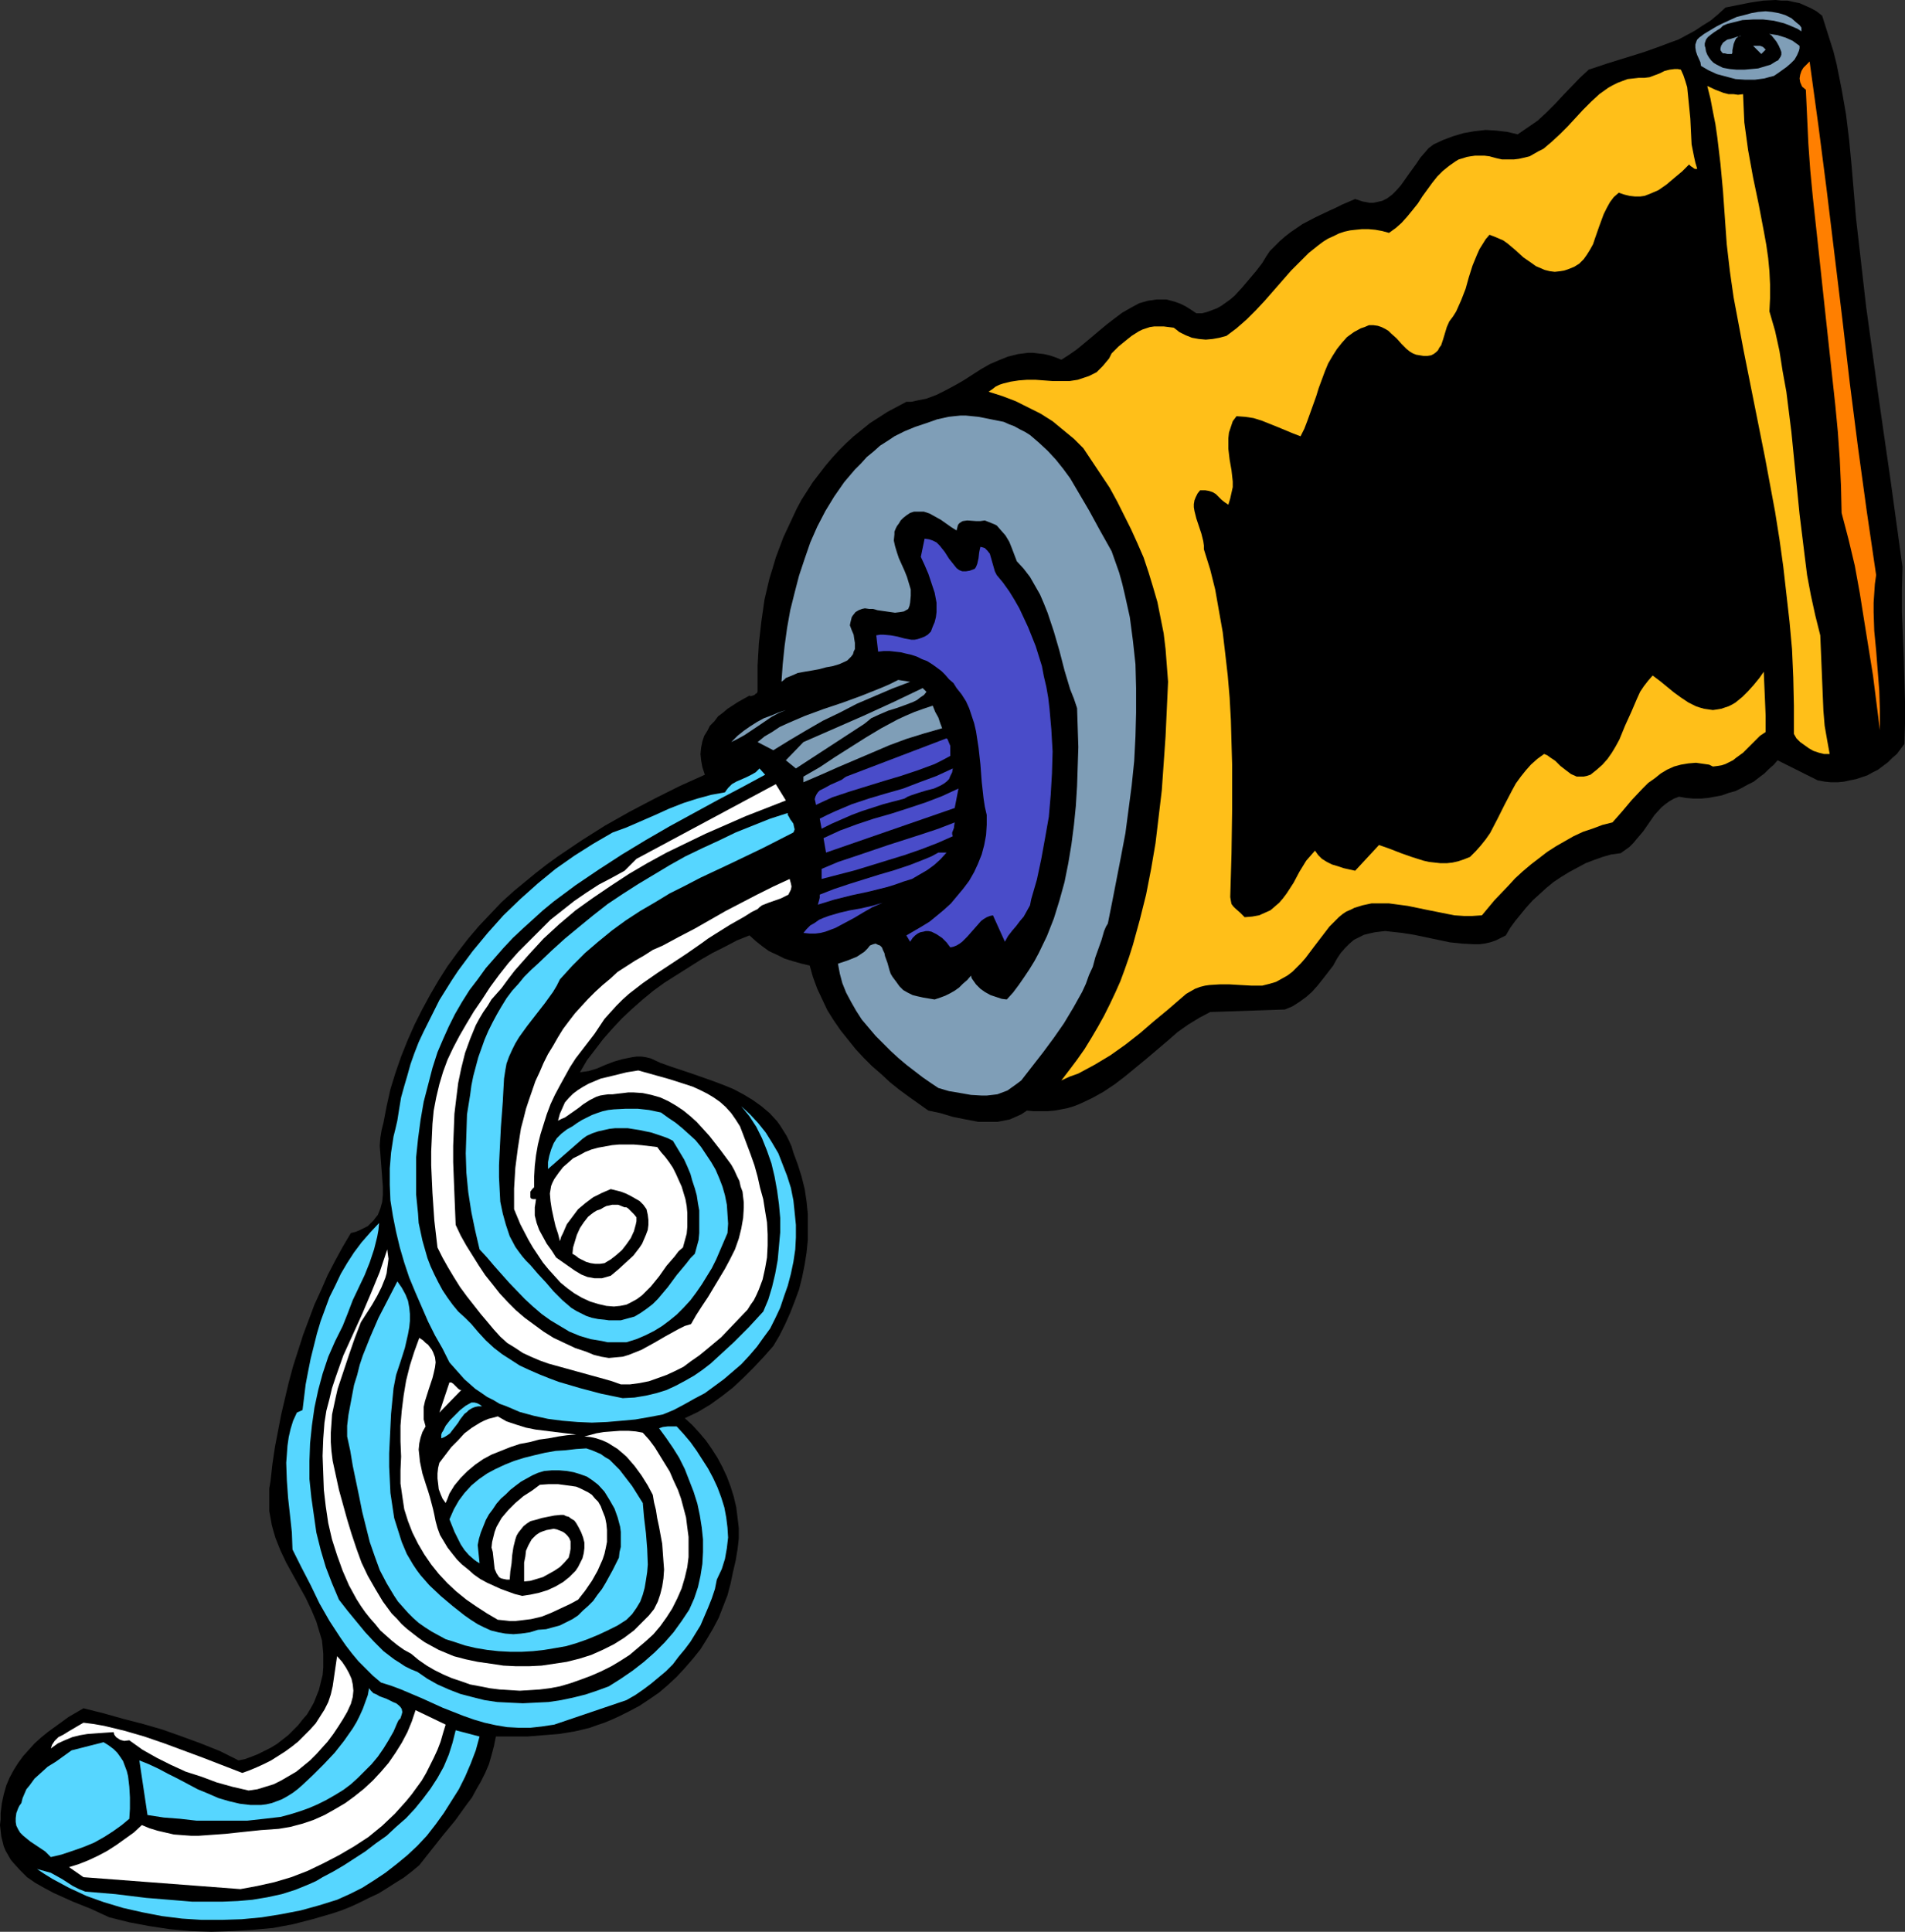
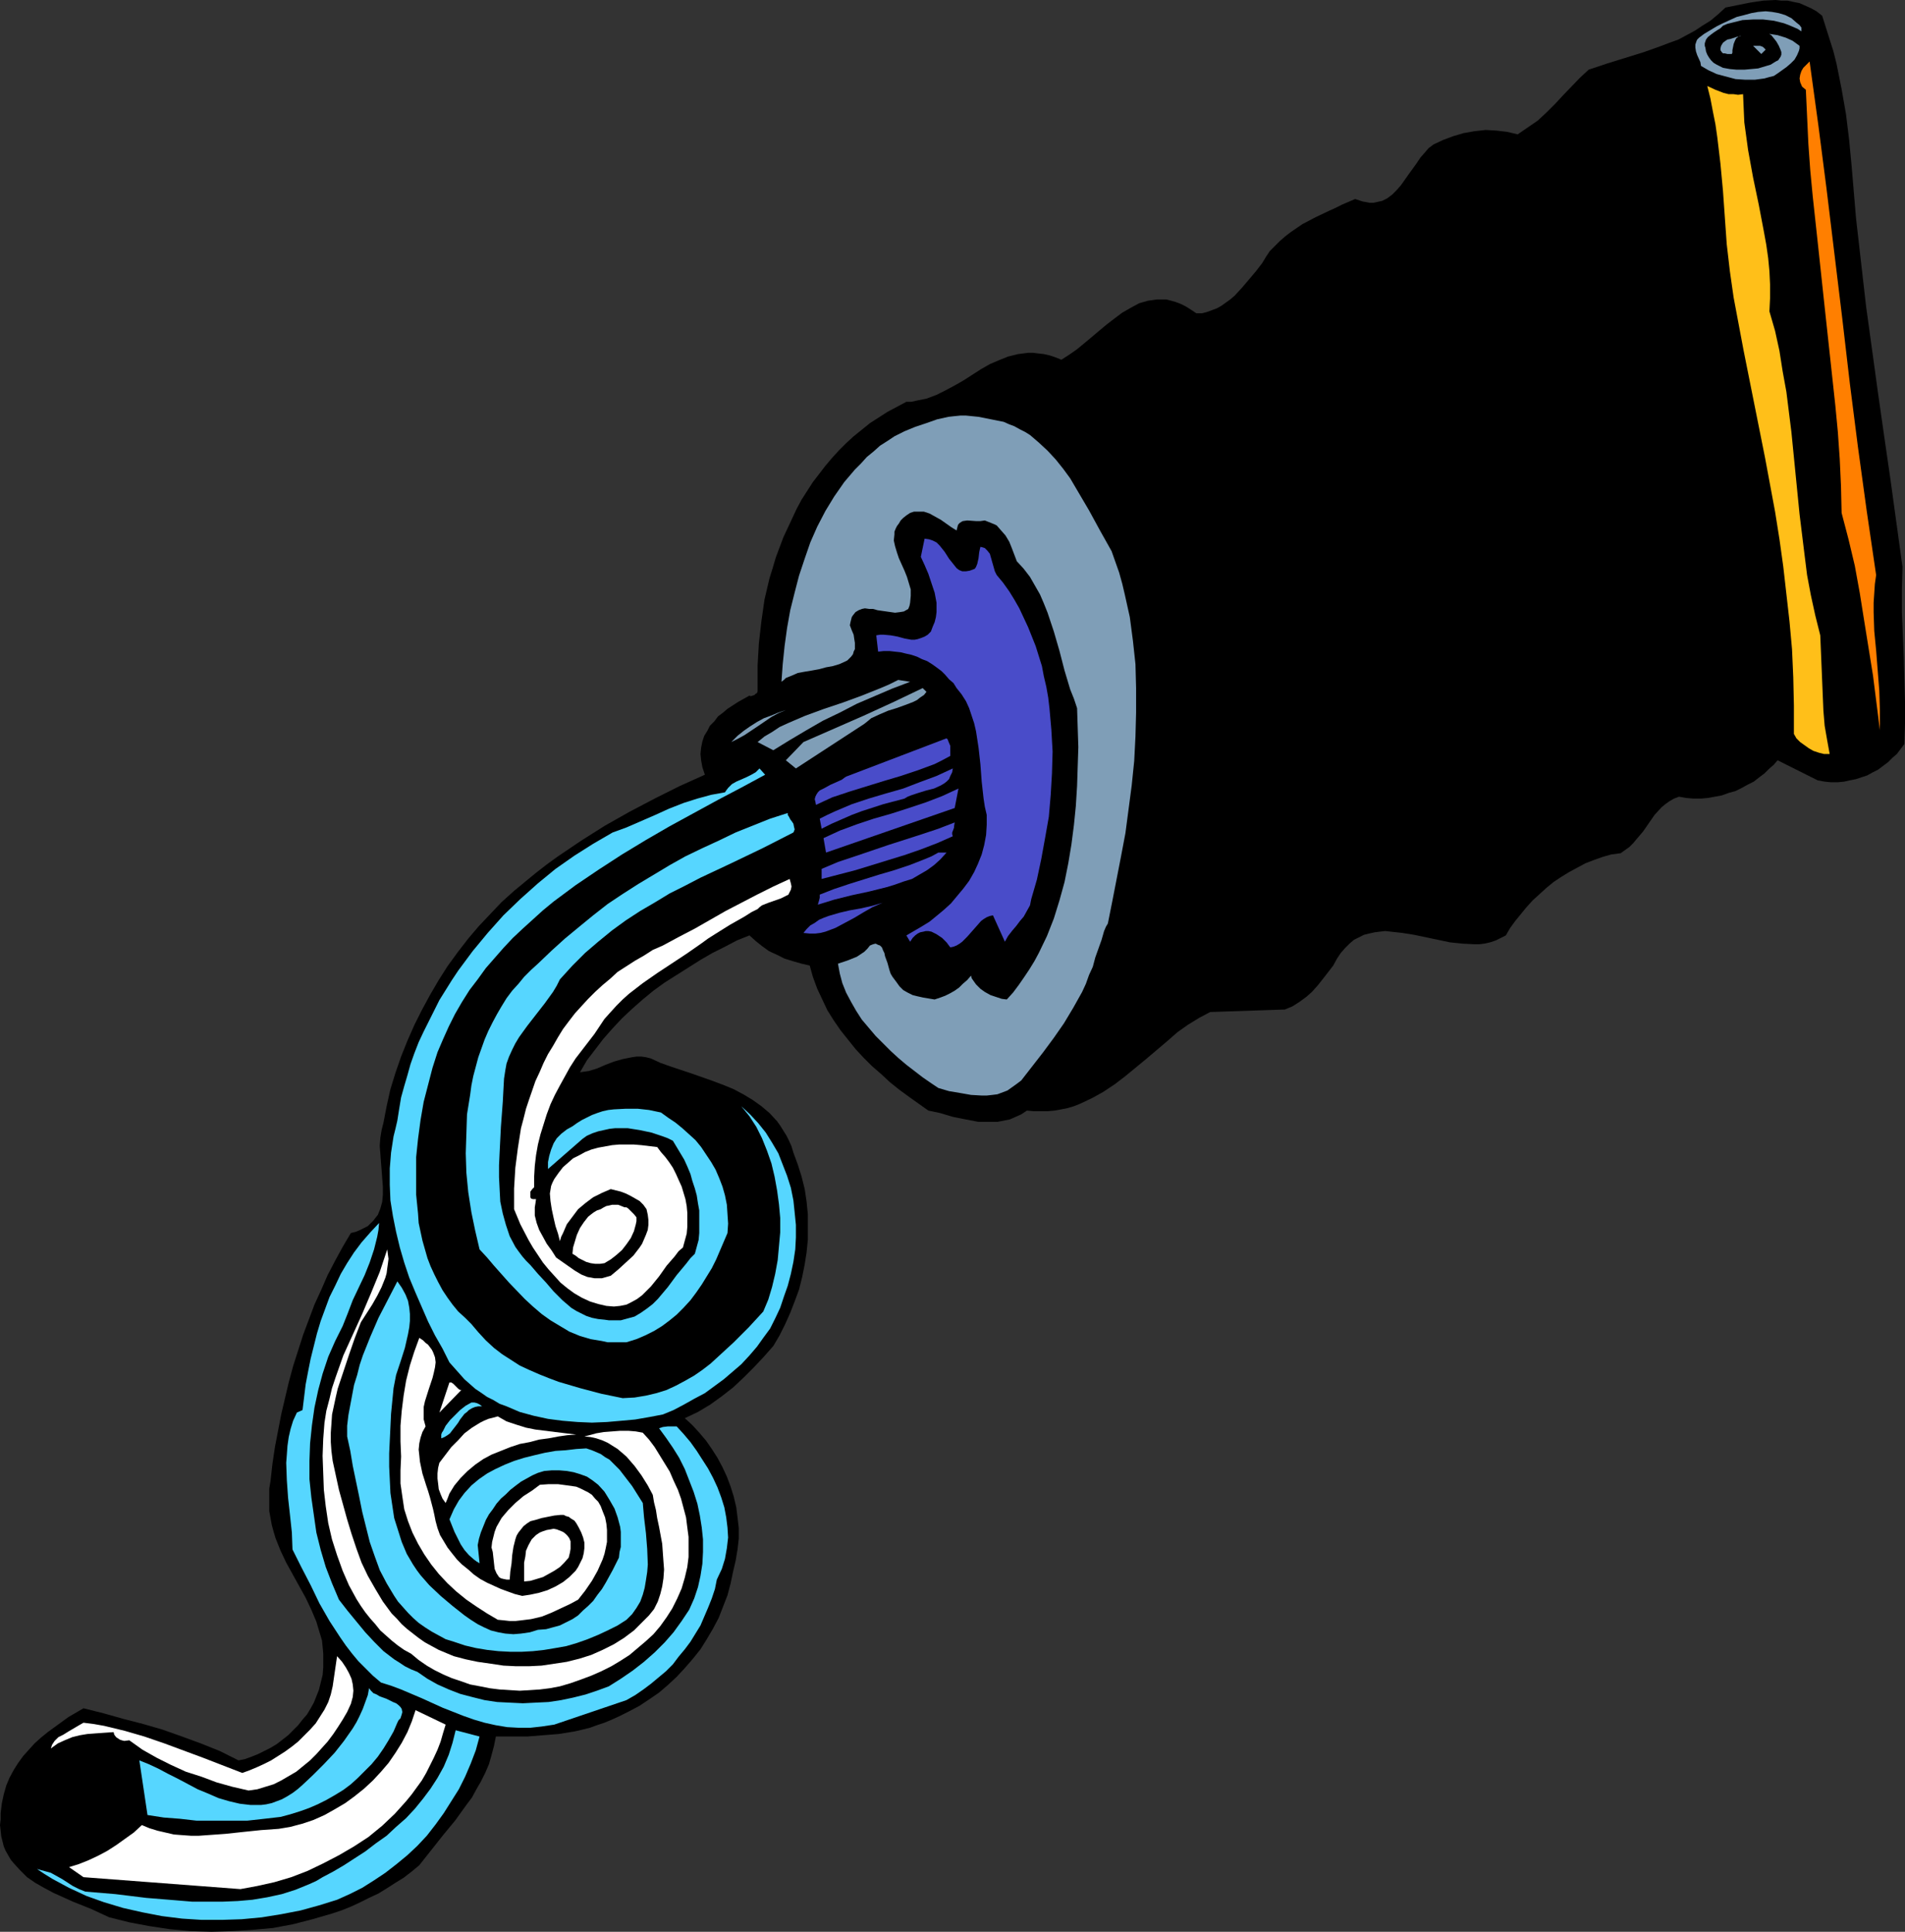
<svg xmlns="http://www.w3.org/2000/svg" xmlns:ns1="http://sodipodi.sourceforge.net/DTD/sodipodi-0.dtd" xmlns:ns2="http://www.inkscape.org/namespaces/inkscape" version="1.0" width="129.766mm" height="131.569mm" id="svg37" ns1:docname="Toothpaste 7.wmf">
  <rect width="100%" height="100%" fill="#333333" stroke="none" />
  <ns1:namedview id="namedview37" pagecolor="#ffffff" bordercolor="#000000" borderopacity="0.25" ns2:showpageshadow="2" ns2:pageopacity="0.0" ns2:pagecheckerboard="0" ns2:deskcolor="#d1d1d1" ns2:document-units="mm" />
  <defs id="defs1">
    <pattern id="WMFhbasepattern" patternUnits="userSpaceOnUse" width="6" height="6" x="0" y="0" />
  </defs>
  <path style="fill:#000000;fill-opacity:1;fill-rule:evenodd;stroke:none" d="m 469.124,4.04 0.97,3.071 0.97,3.071 0.97,3.071 0.808,3.232 1.293,6.464 1.131,6.464 0.808,6.626 0.646,6.788 1.131,13.413 1.293,11.313 1.293,11.313 3.07,22.302 1.616,11.313 1.616,11.151 3.07,22.302 -0.162,5.818 v 5.818 l 0.485,11.636 0.162,5.818 0.162,5.656 v 5.495 l -0.162,5.333 -0.97,1.293 -0.97,1.293 -1.131,0.97 -1.131,1.131 -1.293,0.97 -1.293,0.97 -1.293,0.646 -1.454,0.808 -1.454,0.485 -1.454,0.485 -1.616,0.323 -1.454,0.323 -1.616,0.162 h -1.778 l -1.616,-0.162 -1.778,-0.323 -10.342,-5.171 -0.97,1.131 -1.293,1.131 -1.131,1.131 -1.293,0.97 -1.454,1.131 -1.616,0.808 -1.454,0.808 -1.616,0.808 -1.778,0.485 -1.778,0.646 -1.778,0.323 -1.778,0.323 -1.778,0.162 h -1.939 l -1.939,-0.162 -1.778,-0.323 -1.293,0.485 -1.131,0.646 -1.131,0.808 -0.97,0.808 -1.778,1.939 -1.454,2.101 -1.454,2.101 -1.778,2.101 -0.808,0.97 -0.97,0.97 -1.131,0.808 -1.131,0.808 -2.424,0.323 -2.262,0.646 -2.262,0.808 -2.101,0.808 -2.101,1.131 -2.101,1.131 -2.101,1.293 -1.939,1.293 -1.778,1.454 -1.778,1.616 -1.778,1.616 -1.616,1.778 -1.454,1.778 -1.454,1.778 -1.293,1.778 -1.131,1.939 -1.293,0.646 -1.293,0.646 -1.454,0.485 -1.454,0.323 -1.293,0.162 h -1.454 l -3.07,-0.162 -3.07,-0.323 -3.07,-0.646 -3.07,-0.646 -3.07,-0.646 -3.07,-0.485 -2.909,-0.323 -1.454,-0.162 -1.454,0.162 -1.293,0.162 -1.454,0.323 -1.293,0.323 -1.293,0.646 -1.293,0.646 -1.131,0.97 -1.131,1.131 -1.131,1.293 -0.97,1.454 -0.97,1.778 -2.747,3.555 -1.293,1.616 -1.454,1.616 -1.454,1.293 -1.778,1.293 -1.778,1.131 -1.939,0.808 -19.23,0.646 -2.747,1.454 -2.909,1.778 -2.747,1.939 -2.586,2.263 -5.333,4.525 -5.494,4.525 -2.747,2.101 -2.909,1.939 -2.909,1.616 -3.07,1.454 -1.616,0.646 -1.616,0.485 -1.616,0.323 -1.778,0.323 -1.778,0.162 h -1.616 -1.939 l -1.778,-0.162 -1.454,0.97 -1.454,0.646 -1.454,0.646 -1.616,0.323 -1.616,0.323 h -1.616 -1.616 -1.616 l -3.394,-0.646 -3.232,-0.646 -3.232,-0.97 -3.07,-0.646 -5.01,-3.555 -2.424,-1.778 -2.424,-1.939 -2.262,-2.101 -2.424,-2.101 -2.101,-2.101 -2.101,-2.263 -1.939,-2.424 -1.939,-2.424 -1.778,-2.586 -1.616,-2.586 -1.293,-2.747 -1.293,-2.747 -1.131,-3.071 -0.808,-2.909 -2.101,-0.485 -2.262,-0.646 -2.101,-0.646 -1.939,-0.97 -2.101,-0.97 -1.778,-1.293 -1.616,-1.293 -1.616,-1.454 -3.232,1.293 -3.07,1.616 -3.232,1.616 -3.07,1.778 -3.07,1.939 -3.07,1.939 -3.07,1.939 -2.909,2.101 -2.747,2.263 -2.747,2.424 -2.586,2.424 -2.424,2.586 -2.424,2.747 -2.101,2.747 -2.101,2.747 -1.778,3.071 2.262,-0.323 2.101,-0.646 2.262,-0.97 2.101,-0.808 2.262,-0.646 2.424,-0.485 1.131,-0.162 h 1.293 l 1.131,0.162 1.293,0.323 2.424,1.131 2.747,0.97 5.333,1.778 5.494,1.939 2.586,0.97 2.747,1.131 2.424,1.293 2.424,1.454 2.262,1.616 2.101,1.778 1.939,2.101 0.808,1.131 0.808,1.293 0.808,1.293 0.646,1.293 0.646,1.454 0.485,1.616 1.131,3.071 0.97,3.071 0.808,3.232 0.485,3.232 0.323,3.232 v 3.232 3.394 l -0.323,3.232 -0.485,3.071 -0.646,3.232 -0.808,3.232 -1.131,3.071 -1.131,2.909 -1.293,2.909 -1.454,2.909 -1.616,2.747 -2.424,2.747 -2.586,2.747 -2.586,2.586 -2.747,2.586 -2.909,2.263 -2.909,2.101 -3.232,1.939 -3.394,1.616 1.939,1.778 1.778,1.939 1.778,2.101 1.454,2.101 1.454,2.263 1.293,2.424 1.131,2.424 0.97,2.586 0.808,2.586 0.646,2.747 0.323,2.586 0.323,2.747 v 2.747 l -0.323,2.747 -0.485,2.909 -0.646,2.747 -0.646,3.071 -0.808,3.071 -1.131,2.909 -1.131,2.909 -1.454,2.747 -1.616,2.747 -1.616,2.586 -1.939,2.424 -2.101,2.424 -2.101,2.263 -2.262,2.101 -2.262,1.939 -2.586,1.778 -2.424,1.616 -2.747,1.454 -2.586,1.293 -1.778,0.808 -1.939,0.808 -1.939,0.646 -1.778,0.646 -1.939,0.485 -2.101,0.485 -4.04,0.646 -4.04,0.323 -4.04,0.323 h -4.202 -3.878 l -0.485,2.424 -0.646,2.424 -0.646,2.263 -0.97,2.263 -1.131,2.263 -1.131,1.939 -1.131,2.101 -1.454,1.939 -2.909,4.04 -3.07,3.717 -6.141,7.757 -1.939,1.616 -2.101,1.616 -2.101,1.293 -2.262,1.454 -2.101,1.293 -2.424,1.131 -2.262,1.131 -2.424,1.131 -2.424,0.97 -2.424,0.808 -5.01,1.454 -5.01,1.293 -5.171,0.97 -5.333,0.485 -5.171,0.323 -5.333,0.162 -5.333,-0.162 -5.333,-0.485 -5.333,-0.808 -5.171,-0.97 -5.171,-1.293 -2.101,-0.97 -2.424,-1.131 -4.848,-1.939 -5.01,-2.263 -2.424,-1.293 -2.262,-1.293 -2.101,-1.454 -1.778,-1.778 L 3.555,479.652 2.747,478.682 2.101,477.551 1.454,476.42 0.97,475.289 0.646,473.996 0.323,472.703 0.162,471.248 0,469.794 0.162,468.34 v -1.616 l 0.323,-2.586 0.485,-2.263 0.646,-2.263 0.808,-1.939 1.131,-2.101 1.131,-1.778 1.293,-1.778 1.454,-1.616 1.454,-1.616 1.616,-1.454 1.778,-1.454 1.778,-1.293 3.555,-2.586 3.878,-2.263 5.171,1.293 5.171,1.454 5.01,1.293 5.01,1.454 5.01,1.778 4.848,1.778 4.848,1.939 4.848,2.424 1.616,-0.323 1.778,-0.646 1.616,-0.646 1.616,-0.808 1.616,-0.808 1.616,-0.97 1.454,-1.131 1.454,-1.131 1.293,-1.293 1.293,-1.293 1.131,-1.454 1.131,-1.293 0.97,-1.616 0.808,-1.454 0.646,-1.616 0.646,-1.616 0.485,-1.939 0.485,-1.939 0.162,-1.939 v -1.778 -1.778 l -0.162,-1.778 -0.162,-1.616 -0.485,-1.616 -0.485,-1.616 -0.485,-1.616 -1.293,-3.071 -1.454,-3.071 -1.616,-2.909 -3.394,-6.141 -1.454,-3.071 -1.293,-3.232 -0.485,-1.616 -0.485,-1.778 -0.323,-1.778 -0.323,-1.778 v -1.778 -1.939 -2.101 l 0.323,-1.939 0.485,-4.363 0.646,-4.363 0.808,-4.202 0.808,-4.202 1.939,-8.242 1.131,-4.202 1.293,-4.04 1.293,-4.04 1.454,-3.879 1.454,-3.879 1.778,-3.879 1.616,-3.717 1.939,-3.717 1.939,-3.555 2.101,-3.555 1.293,-0.323 1.131,-0.485 0.97,-0.485 0.97,-0.485 0.808,-0.808 0.646,-0.646 0.485,-0.646 0.646,-0.808 0.323,-0.808 0.323,-0.808 0.485,-1.778 0.162,-1.778 v -2.101 l -0.162,-2.101 -0.162,-2.101 -0.323,-4.202 -0.162,-2.101 0.162,-2.101 0.323,-1.939 0.485,-1.939 0.808,-4.202 0.97,-4.363 1.293,-4.202 1.454,-4.202 1.616,-4.04 1.778,-4.04 1.939,-3.879 2.101,-3.879 2.262,-3.879 2.262,-3.555 2.586,-3.555 2.747,-3.555 2.747,-3.232 2.909,-3.071 2.909,-3.071 3.232,-2.909 2.747,-2.263 2.747,-2.263 2.909,-2.263 2.909,-2.101 5.979,-4.04 6.141,-3.879 6.302,-3.555 6.464,-3.394 6.464,-3.232 6.464,-2.909 -0.646,-1.939 -0.323,-1.778 -0.162,-1.616 0.162,-1.616 0.323,-1.616 0.485,-1.454 0.808,-1.293 0.646,-1.293 1.131,-1.131 0.97,-1.293 1.293,-0.97 1.131,-0.97 2.747,-1.778 2.909,-1.616 0.323,0.162 0.485,-0.162 0.485,-0.162 0.323,-0.323 0.323,-0.162 0.162,-0.485 v -0.485 -0.323 -5.818 l 0.323,-5.656 0.646,-5.656 0.808,-5.656 0.646,-2.747 0.646,-2.747 0.808,-2.586 0.808,-2.747 0.97,-2.586 0.97,-2.586 1.131,-2.424 1.131,-2.424 1.131,-2.424 1.293,-2.424 1.454,-2.263 1.454,-2.263 1.616,-2.101 1.616,-2.101 1.778,-2.101 1.778,-1.939 1.778,-1.778 1.939,-1.778 4.202,-3.394 2.262,-1.454 2.262,-1.454 2.424,-1.293 2.424,-1.293 h 1.293 l 1.454,-0.323 2.424,-0.485 2.586,-0.97 2.262,-1.131 2.424,-1.293 2.262,-1.293 4.525,-2.909 2.262,-1.293 2.262,-0.97 2.424,-0.97 2.586,-0.646 1.293,-0.162 1.293,-0.162 h 1.293 l 1.293,0.162 1.454,0.162 1.454,0.323 1.454,0.485 1.616,0.646 1.778,-1.131 2.101,-1.454 1.778,-1.454 1.939,-1.616 2.101,-1.778 1.939,-1.616 2.101,-1.616 1.939,-1.454 2.262,-1.293 2.101,-1.131 1.131,-0.323 1.131,-0.323 1.131,-0.162 1.131,-0.162 h 1.293 1.131 l 1.293,0.323 1.131,0.323 1.293,0.485 1.293,0.646 1.293,0.808 1.454,0.97 h 1.454 l 1.293,-0.323 1.293,-0.485 1.293,-0.485 1.131,-0.646 1.131,-0.808 1.131,-0.808 1.131,-0.97 1.939,-2.101 1.778,-2.101 1.778,-2.101 1.616,-2.101 0.97,-1.616 0.97,-1.454 1.293,-1.293 1.293,-1.293 1.293,-1.131 1.454,-1.131 3.07,-2.101 3.394,-1.778 3.394,-1.616 1.778,-0.808 1.616,-0.808 3.394,-1.454 0.97,0.323 0.97,0.323 0.97,0.162 0.808,0.162 h 0.97 l 0.808,-0.162 1.454,-0.323 1.293,-0.646 1.293,-0.97 1.131,-1.131 1.131,-1.293 1.939,-2.747 2.101,-2.909 0.97,-1.454 1.131,-1.293 0.97,-1.131 1.293,-0.97 2.424,-1.131 2.586,-0.97 2.747,-0.808 2.747,-0.485 2.909,-0.323 2.747,0.162 2.747,0.323 2.747,0.646 2.586,-1.778 2.586,-1.778 2.262,-2.101 2.262,-2.263 2.101,-2.263 4.202,-4.363 2.262,-2.101 4.848,-1.616 4.686,-1.454 4.686,-1.454 4.525,-1.616 2.101,-0.808 2.262,-0.808 2.101,-1.131 2.101,-1.131 1.939,-1.293 2.101,-1.293 1.939,-1.616 1.939,-1.778 1.616,-0.323 1.616,-0.323 3.232,-0.646 3.232,-0.485 L 457.166,0 l 1.454,0.162 h 1.616 l 1.454,0.323 1.616,0.323 1.454,0.646 1.454,0.646 1.454,0.808 z" id="path1" />
  <path style="fill:#7f9eb7;fill-opacity:1;fill-rule:evenodd;stroke:none" d="m 463.791,7.111 v 0.97 l -0.97,-0.646 -1.131,-0.485 -1.131,-0.485 -1.293,-0.485 -2.586,-0.646 -2.747,-0.323 h -2.586 l -2.747,0.162 -2.586,0.646 -1.293,0.323 -1.131,0.485 -0.646,0.646 -0.808,0.485 -0.97,0.646 -0.646,0.485 -0.808,0.646 -0.485,0.646 -0.162,0.485 -0.162,0.485 v 0.646 l 0.162,0.485 0.162,0.97 0.323,0.808 0.485,0.808 0.485,0.646 0.646,0.646 0.808,0.485 1.616,0.808 1.778,0.323 1.778,0.162 h 1.939 l 1.778,-0.162 1.778,-0.162 1.616,-0.485 1.616,-0.485 1.293,-0.808 0.646,-0.323 0.323,-0.485 0.323,-0.485 0.162,-0.485 v -0.646 l -0.162,-0.485 -0.485,-1.131 -0.646,-1.131 -0.646,-0.808 -0.646,-0.808 -0.323,-0.162 -0.162,-0.162 2.101,0.323 2.101,0.646 1.778,0.808 1.778,1.293 v 0.646 l -0.162,0.646 -0.485,1.131 -0.646,1.131 -0.97,0.97 -1.131,0.97 -1.131,0.808 -1.131,0.808 -0.97,0.646 -1.293,0.323 -1.131,0.323 -2.424,0.323 h -2.586 l -2.424,-0.162 -2.424,-0.646 -2.424,-0.646 -2.101,-0.97 -1.939,-1.131 -0.162,-0.97 -0.808,-1.778 -0.323,-0.97 -0.162,-0.97 v -0.808 l 0.323,-0.97 0.162,-0.323 0.485,-0.485 1.293,-0.97 1.616,-0.97 1.616,-0.97 1.616,-0.808 1.778,-0.808 1.778,-0.808 1.939,-0.485 1.778,-0.485 1.778,-0.323 1.939,-0.162 1.616,0.162 1.778,0.323 1.616,0.485 1.616,0.808 1.293,1.131 0.808,0.646 z" id="path2" />
  <path style="fill:#7f9eb7;fill-opacity:1;fill-rule:evenodd;stroke:none" d="m 445.854,13.898 h -1.131 l -0.646,-0.162 h -0.485 l -0.323,-0.323 -0.323,-0.485 v -0.485 l 0.162,-0.646 0.485,-0.808 0.646,-0.485 0.485,-0.323 0.808,-0.162 1.454,-0.485 1.293,-0.323 h -0.323 l -0.323,0.162 -0.646,0.485 -0.323,0.646 -0.323,0.808 -0.162,0.808 -0.162,0.808 v 0.646 z" id="path3" />
  <path style="fill:#7f9eb7;fill-opacity:1;fill-rule:evenodd;stroke:none" d="m 454.58,12.767 -1.131,1.131 -2.101,-2.101 h 1.778 l 0.485,0.162 0.323,0.162 0.323,0.323 z" id="path4" />
  <path style="fill:#ff7f00;fill-opacity:1;fill-rule:evenodd;stroke:none" d="m 483.022,148.033 -0.323,2.263 -0.162,2.424 -0.162,2.424 v 2.424 l 0.162,4.848 0.485,5.01 0.808,10.343 0.162,5.01 v 5.171 l -1.778,-14.06 -2.262,-14.06 -1.131,-7.111 -1.293,-7.111 -1.616,-6.788 -1.778,-6.788 -0.162,-6.949 -0.323,-6.949 -0.485,-6.949 -0.646,-6.788 -1.454,-13.413 -1.454,-13.413 -1.454,-13.575 -1.454,-13.413 -0.646,-6.788 -0.485,-6.788 -0.323,-6.949 -0.323,-6.949 -0.97,-0.808 -0.485,-1.131 -0.162,-0.97 0.162,-0.97 0.323,-0.97 0.485,-0.808 0.808,-0.808 0.808,-0.808 2.262,16.484 2.101,16.322 4.04,33.291 1.939,16.646 2.101,16.484 2.262,16.484 z" id="path5" />
-   <path style="fill:#ffbf19;fill-opacity:1;fill-rule:evenodd;stroke:none" d="m 432.764,17.938 0.646,1.454 0.485,1.454 0.485,1.616 0.162,1.616 0.323,3.232 0.323,3.232 0.162,3.394 0.162,3.232 0.323,1.616 0.323,1.616 0.323,1.454 0.485,1.616 h -0.323 -0.323 l -0.485,-0.323 -0.162,-0.162 -0.323,-0.162 -0.485,-0.485 -1.778,1.778 -1.939,1.616 -2.101,1.778 -2.101,1.454 -1.131,0.485 -1.131,0.485 -1.293,0.485 -1.131,0.162 h -1.293 l -1.454,-0.162 -1.293,-0.323 -1.454,-0.485 -1.293,1.131 -0.97,1.293 -0.808,1.454 -0.808,1.616 -1.131,3.071 -1.131,3.232 -0.485,1.454 -0.808,1.454 -0.808,1.293 -0.808,1.131 -1.131,1.131 -1.293,0.808 -0.808,0.323 -0.808,0.323 -0.97,0.323 -0.97,0.162 -1.454,0.162 -1.293,-0.162 -1.293,-0.323 -1.131,-0.485 -1.131,-0.485 -1.131,-0.808 -2.101,-1.454 -1.939,-1.778 -2.101,-1.778 -1.131,-0.808 -1.131,-0.485 -1.131,-0.485 -1.293,-0.485 -0.97,1.131 -0.808,1.293 -0.808,1.293 -0.646,1.454 -1.131,2.747 -0.97,3.071 -0.808,2.909 -1.131,2.909 -0.646,1.454 -0.646,1.454 -0.808,1.293 -0.97,1.293 -0.646,1.454 -0.485,1.616 -0.485,1.616 -0.485,1.454 -0.485,0.646 -0.323,0.646 -0.485,0.485 -0.646,0.485 -0.646,0.323 -0.97,0.162 h -0.97 l -0.97,-0.162 -0.97,-0.162 -0.808,-0.323 -0.808,-0.485 -0.808,-0.646 -1.293,-1.293 -1.293,-1.454 -1.454,-1.293 -0.646,-0.646 -0.808,-0.485 -0.97,-0.485 -0.97,-0.323 -1.131,-0.162 h -1.131 l -1.131,0.485 -0.97,0.323 -1.778,0.97 -1.778,1.293 -1.293,1.454 -1.293,1.616 -1.131,1.778 -1.131,1.939 -0.808,1.939 -1.616,4.363 -0.646,2.101 -0.808,2.263 -1.454,4.04 -0.808,2.101 -0.97,1.939 -2.101,-0.808 -1.939,-0.808 -1.939,-0.808 -4.04,-1.616 -2.101,-0.646 -2.101,-0.323 -2.262,-0.162 -0.97,1.293 -0.485,1.454 -0.485,1.454 -0.162,1.454 v 1.293 1.454 l 0.323,2.747 0.485,2.747 0.323,2.909 v 1.454 l -0.323,1.454 -0.323,1.454 -0.485,1.616 -0.97,-0.646 -0.808,-0.646 -1.454,-1.454 -0.808,-0.485 -0.97,-0.323 -0.97,-0.162 h -0.646 -0.646 l -0.646,0.808 -0.485,0.97 -0.323,0.808 -0.162,0.97 v 0.808 l 0.162,0.97 0.485,1.939 0.646,1.939 0.646,1.939 0.485,1.939 0.162,1.131 v 0.97 l 1.616,5.171 1.293,5.171 0.97,5.495 0.97,5.495 0.646,5.495 0.646,5.656 0.485,5.656 0.323,5.818 0.162,5.818 0.162,5.656 v 11.636 l -0.162,11.313 -0.323,11.151 0.162,0.97 0.162,0.808 0.485,0.646 0.485,0.485 1.293,1.131 0.485,0.485 0.646,0.646 1.939,-0.162 1.778,-0.323 1.454,-0.646 1.454,-0.646 1.131,-0.97 1.131,-0.97 0.97,-1.131 0.97,-1.293 1.778,-2.747 1.454,-2.747 1.778,-2.909 1.131,-1.293 1.131,-1.293 0.808,1.131 0.97,0.97 1.293,0.808 1.293,0.646 1.616,0.485 1.454,0.485 2.909,0.646 v 0 l 6.141,-6.626 2.747,0.97 2.909,1.131 2.747,0.97 3.07,0.97 1.454,0.323 1.454,0.162 1.454,0.162 h 1.616 l 1.454,-0.162 1.454,-0.323 1.454,-0.485 1.616,-0.646 1.454,-1.454 1.293,-1.454 1.293,-1.616 1.131,-1.616 1.939,-3.717 1.778,-3.555 1.939,-3.717 0.97,-1.778 1.293,-1.778 1.293,-1.616 1.293,-1.454 1.616,-1.454 1.778,-1.293 0.808,0.323 0.646,0.485 1.454,0.97 1.293,1.293 1.454,1.131 1.293,0.97 1.454,0.646 h 0.808 0.97 l 0.808,-0.162 0.97,-0.323 1.616,-1.293 1.454,-1.293 1.293,-1.454 1.131,-1.616 0.97,-1.616 0.97,-1.778 1.454,-3.555 1.616,-3.555 1.454,-3.394 0.808,-1.778 0.97,-1.454 1.131,-1.454 1.131,-1.293 1.939,1.454 3.555,2.909 1.778,1.293 1.939,1.293 1.939,0.97 0.97,0.323 1.131,0.323 1.131,0.162 1.131,0.162 1.131,-0.162 0.97,-0.162 0.97,-0.323 0.97,-0.323 0.97,-0.485 0.808,-0.485 1.778,-1.454 1.454,-1.454 1.454,-1.616 1.454,-1.778 1.131,-1.616 0.323,7.434 0.162,3.879 v 4.202 l -1.454,0.97 -1.454,1.454 -1.454,1.454 -1.454,1.454 -1.778,1.293 -0.808,0.646 -0.97,0.485 -0.97,0.485 -0.97,0.323 -0.97,0.162 -1.293,0.162 -0.97,-0.485 -1.131,-0.162 -1.131,-0.162 -1.131,-0.162 -1.939,0.162 -1.939,0.323 -1.778,0.485 -1.778,0.808 -1.616,0.97 -1.616,1.293 -1.616,1.131 -1.454,1.454 -2.747,2.909 -2.586,3.071 -2.424,2.747 -2.586,0.646 -2.586,0.97 -2.424,0.808 -2.424,1.131 -2.262,1.293 -2.262,1.293 -2.262,1.454 -2.101,1.616 -2.101,1.616 -2.101,1.778 -1.939,1.778 -1.778,1.939 -3.555,3.717 -3.232,3.879 -2.424,0.162 h -2.262 l -2.424,-0.162 -2.424,-0.485 -4.848,-0.97 -4.686,-0.97 -2.424,-0.323 -2.424,-0.323 h -2.262 -2.262 l -2.262,0.485 -2.101,0.646 -0.97,0.485 -1.131,0.485 -0.97,0.646 -0.97,0.808 -1.293,1.293 -1.131,1.131 -2.101,2.747 -2.101,2.747 -1.939,2.586 -1.131,1.293 -1.131,1.131 -1.131,1.131 -1.293,0.97 -1.454,0.808 -1.454,0.808 -1.616,0.485 -1.939,0.485 h -2.747 l -2.909,-0.162 -2.747,-0.162 h -1.293 -1.293 l -2.586,0.162 -1.131,0.162 -1.293,0.323 -1.293,0.485 -1.131,0.646 -1.131,0.646 -1.131,0.97 -3.555,3.071 -3.717,3.071 -3.555,3.071 -3.717,2.909 -3.878,2.747 -4.04,2.424 -2.101,1.131 -2.101,1.131 -2.262,0.808 -2.101,0.97 2.101,-2.747 1.939,-2.586 1.939,-2.747 1.778,-2.909 1.616,-2.747 1.616,-2.909 1.454,-2.909 1.454,-3.071 1.293,-2.909 1.131,-3.071 1.131,-3.232 0.97,-3.071 1.778,-6.464 1.616,-6.464 1.293,-6.626 1.131,-6.626 0.808,-6.788 0.808,-6.788 0.485,-6.949 0.485,-6.949 0.646,-14.06 -0.323,-4.202 -0.323,-4.202 -0.485,-4.04 -0.808,-4.04 -0.808,-4.04 -1.131,-3.879 -1.131,-3.717 -1.293,-3.879 -1.616,-3.717 -1.616,-3.555 -1.778,-3.555 -1.778,-3.555 -1.939,-3.555 -2.262,-3.394 -2.262,-3.394 -2.262,-3.394 -2.424,-2.424 -2.747,-2.263 -2.747,-2.263 -3.07,-1.939 -3.232,-1.616 -3.232,-1.616 -3.394,-1.293 -3.555,-1.131 0.97,-0.646 0.808,-0.646 0.97,-0.485 0.97,-0.323 1.939,-0.485 2.101,-0.323 2.101,-0.162 h 2.262 l 4.363,0.323 h 2.262 2.101 l 2.101,-0.323 1.939,-0.646 0.97,-0.323 0.97,-0.485 0.97,-0.485 0.808,-0.808 0.808,-0.808 0.808,-0.97 0.808,-0.97 0.646,-1.293 1.778,-1.778 1.778,-1.454 1.616,-1.293 1.778,-1.131 0.97,-0.485 0.97,-0.323 0.97,-0.323 1.131,-0.162 h 1.131 1.293 l 1.293,0.162 1.293,0.162 0.646,0.485 0.808,0.646 1.616,0.808 1.616,0.646 1.778,0.323 1.778,0.162 1.778,-0.162 1.778,-0.323 1.778,-0.485 2.586,-1.939 2.586,-2.263 2.424,-2.424 2.262,-2.424 4.525,-5.171 2.262,-2.586 2.262,-2.263 2.262,-2.263 2.424,-1.939 1.293,-0.97 1.293,-0.808 1.454,-0.646 1.293,-0.646 1.454,-0.485 1.454,-0.323 1.454,-0.162 1.616,-0.162 h 1.616 l 1.778,0.162 1.778,0.323 1.778,0.485 1.778,-1.293 1.454,-1.293 1.454,-1.616 1.454,-1.778 1.293,-1.616 1.131,-1.778 2.586,-3.555 1.293,-1.616 1.454,-1.454 1.616,-1.293 1.616,-1.131 0.808,-0.485 1.131,-0.323 0.97,-0.323 0.97,-0.162 1.131,-0.162 h 1.131 1.293 l 1.293,0.162 1.778,0.485 1.454,0.323 h 1.616 1.454 l 1.293,-0.162 1.454,-0.323 1.293,-0.323 1.131,-0.646 1.131,-0.646 1.293,-0.646 2.101,-1.778 2.101,-1.939 2.101,-2.101 1.939,-2.101 1.939,-2.101 2.101,-2.101 2.101,-1.939 2.262,-1.616 1.131,-0.646 1.293,-0.646 1.293,-0.485 1.293,-0.485 1.454,-0.162 1.454,-0.162 h 0.646 0.808 l 1.293,-0.162 1.293,-0.485 1.293,-0.485 1.293,-0.646 1.293,-0.323 1.293,-0.162 h 0.808 z" id="path6" />
  <path style="fill:#ffbf19;fill-opacity:1;fill-rule:evenodd;stroke:none" d="m 448.763,24.241 0.162,3.717 0.162,3.555 0.485,3.555 0.485,3.555 1.293,7.111 1.454,6.949 1.293,6.788 0.646,3.555 0.485,3.394 0.323,3.394 0.162,3.394 v 3.555 l -0.162,3.394 1.454,5.01 1.131,5.171 0.808,5.171 0.97,5.333 0.646,5.171 0.646,5.171 2.101,21.171 1.293,10.505 0.646,5.171 0.97,5.171 1.131,5.171 1.293,5.171 0.162,3.879 0.162,3.879 0.323,7.757 0.162,3.879 0.323,3.879 0.646,3.717 0.646,3.555 h -1.454 l -1.293,-0.323 -1.454,-0.485 -1.131,-0.646 -1.131,-0.808 -1.131,-0.808 -0.97,-0.97 -0.646,-1.131 v -7.272 l -0.162,-7.272 -0.323,-7.272 -0.646,-7.111 -0.808,-7.111 -0.808,-7.111 -0.97,-6.949 -1.131,-7.111 -2.586,-13.898 -5.494,-27.473 -2.586,-13.737 -0.97,-6.788 -0.808,-6.949 -0.97,-13.737 -0.646,-6.949 -0.808,-6.788 -0.485,-3.394 -0.646,-3.232 -0.646,-3.394 -0.808,-3.232 2.101,0.97 2.101,0.808 1.293,0.323 h 1.293 l 1.131,0.162 z" id="path7" />
  <path style="fill:#7f9eb7;fill-opacity:1;fill-rule:evenodd;stroke:none" d="m 286.193,141.892 0.97,2.747 0.97,2.747 0.808,2.909 0.646,2.747 0.646,2.909 0.646,2.909 0.808,6.141 0.646,5.979 0.162,6.141 v 6.303 l -0.162,6.141 -0.323,6.303 -0.646,6.303 -0.808,6.141 -0.808,6.141 -1.131,5.979 -1.131,5.818 -1.131,5.818 -1.131,5.656 -0.485,0.808 -0.485,1.131 -0.646,2.263 -0.808,2.263 -0.808,2.263 -0.646,2.424 -0.97,2.101 -0.808,2.263 -0.97,2.101 -2.262,4.04 -2.424,4.04 -2.586,3.717 -2.747,3.717 -5.656,7.272 -1.293,0.97 -1.131,0.808 -1.131,0.808 -1.293,0.485 -1.293,0.485 -1.293,0.162 -1.454,0.162 h -1.293 l -2.747,-0.162 -2.747,-0.485 -2.909,-0.485 -2.747,-0.808 -1.939,-1.293 -2.101,-1.454 -4.202,-3.232 -2.101,-1.778 -1.939,-1.778 -1.939,-1.939 -1.939,-1.939 -1.778,-2.101 -1.778,-2.101 -1.454,-2.263 -1.293,-2.263 -1.293,-2.424 -0.97,-2.424 -0.646,-2.424 -0.485,-2.586 2.424,-0.808 2.424,-0.97 0.97,-0.646 0.97,-0.646 0.808,-0.808 0.646,-0.808 0.808,-0.323 0.646,-0.162 0.646,0.323 0.485,0.162 0.485,0.485 0.323,0.808 0.323,0.646 0.162,0.808 0.646,1.778 0.485,1.778 0.323,0.97 0.485,0.808 0.485,0.646 0.485,0.646 0.808,1.131 0.97,0.97 1.131,0.646 1.293,0.646 1.293,0.323 1.454,0.323 2.909,0.485 1.454,-0.485 1.293,-0.485 1.293,-0.646 1.131,-0.646 1.131,-0.808 0.97,-0.97 1.131,-0.97 0.97,-1.131 0.162,0.646 0.323,0.485 0.808,1.131 1.131,1.131 1.131,0.808 1.454,0.808 1.454,0.485 1.454,0.485 1.293,0.162 1.616,-1.778 1.454,-1.939 1.454,-2.101 1.293,-1.939 1.293,-2.101 1.131,-2.101 2.101,-4.363 1.778,-4.525 1.454,-4.687 1.293,-4.687 0.97,-4.848 0.808,-4.848 0.646,-5.01 0.485,-4.848 0.323,-5.171 0.162,-5.01 0.162,-5.01 -0.323,-10.02 -0.808,-2.424 -0.97,-2.424 -1.454,-4.848 -1.293,-5.01 -1.454,-5.01 -1.616,-4.848 -0.97,-2.424 -0.97,-2.263 -1.293,-2.263 -1.293,-2.263 -1.616,-2.101 -1.778,-1.939 -1.293,-3.394 -0.646,-1.616 -0.97,-1.616 -1.131,-1.293 -1.131,-1.293 -0.646,-0.323 -0.808,-0.323 -0.808,-0.323 -0.808,-0.323 -1.131,0.162 h -1.131 l -2.262,-0.162 -1.131,0.162 -0.323,0.162 -0.485,0.323 -0.323,0.323 -0.162,0.323 -0.162,0.646 -0.162,0.646 -1.293,-0.808 -2.747,-1.939 -1.454,-0.808 -1.454,-0.808 -1.454,-0.485 h -0.808 -0.808 -0.97 l -0.97,0.323 -0.97,0.646 -0.808,0.646 -0.646,0.646 -0.485,0.808 -0.485,0.646 -0.323,0.646 -0.323,0.808 v 0.646 l -0.162,1.616 0.323,1.454 0.485,1.616 0.485,1.454 1.454,3.232 0.646,1.616 0.485,1.616 0.485,1.616 v 1.616 l -0.162,1.778 -0.162,0.808 -0.323,0.808 -1.131,0.646 -0.97,0.162 -1.293,0.162 -1.131,-0.162 -2.262,-0.323 -1.131,-0.162 -1.131,-0.323 h -0.97 l -1.131,-0.162 -0.808,0.162 -0.808,0.323 -0.808,0.485 -0.646,0.808 -0.323,0.485 -0.162,0.646 -0.162,0.646 -0.162,0.808 0.485,1.293 0.485,1.131 0.162,1.131 0.162,0.97 v 0.808 0.808 l -0.323,0.646 -0.162,0.646 -0.485,0.646 -0.485,0.485 -0.485,0.485 -0.646,0.323 -1.454,0.646 -1.616,0.485 -1.778,0.323 -1.778,0.485 -1.778,0.323 -1.939,0.323 -1.778,0.323 -1.454,0.646 -1.616,0.646 -0.485,0.485 -0.646,0.485 0.323,-4.525 0.485,-4.687 0.646,-4.687 0.808,-4.525 1.131,-4.525 1.131,-4.363 1.454,-4.363 1.454,-4.202 1.778,-4.04 2.101,-4.04 2.262,-3.717 2.586,-3.717 2.747,-3.232 1.616,-1.616 1.454,-1.616 1.778,-1.454 1.616,-1.454 1.778,-1.131 1.939,-1.293 2.586,-1.293 2.747,-1.131 2.909,-0.97 2.747,-0.97 2.909,-0.646 1.454,-0.162 1.616,-0.162 h 1.454 l 1.616,0.162 1.616,0.162 1.616,0.323 1.616,0.323 1.616,0.323 1.616,0.323 1.454,0.646 1.293,0.485 1.454,0.808 1.293,0.646 1.293,0.808 2.262,1.939 2.262,2.101 2.101,2.263 1.939,2.424 1.778,2.424 1.616,2.747 3.232,5.495 2.909,5.333 1.454,2.586 z" id="path8" />
  <path style="fill:#494cc9;fill-opacity:1;fill-rule:evenodd;stroke:none" d="m 250.965,146.417 0.323,-0.485 0.323,-0.808 0.323,-1.454 0.162,-1.454 0.162,-0.808 0.162,-0.646 0.646,0.162 0.485,0.162 0.323,0.323 0.323,0.323 0.646,0.808 0.323,1.131 0.323,1.131 0.323,1.131 0.323,1.131 0.485,0.97 1.616,1.939 1.616,2.263 1.293,2.101 1.293,2.263 1.131,2.424 1.131,2.424 0.97,2.424 0.97,2.424 0.808,2.586 0.808,2.586 0.485,2.586 0.646,2.747 0.485,2.747 0.323,2.747 0.485,5.495 0.323,5.656 -0.162,5.656 -0.323,5.495 -0.485,5.656 -0.97,5.495 -0.97,5.333 -1.131,5.333 -1.454,5.01 -0.162,0.808 -0.162,0.808 -0.808,1.454 -0.808,1.454 -0.97,1.131 -0.485,0.646 -0.485,0.646 -0.97,1.131 -1.131,1.454 -0.808,1.454 -3.07,-6.788 -0.808,0.162 -0.808,0.323 -0.808,0.485 -0.646,0.485 -1.131,1.293 -2.424,2.747 -1.293,1.293 -0.646,0.485 -0.808,0.485 -0.808,0.323 -0.808,0.162 -0.97,-1.293 -1.131,-1.131 -1.454,-0.97 -0.646,-0.323 -0.646,-0.323 -0.808,-0.162 h -0.646 l -0.646,0.162 -0.808,0.162 -0.646,0.323 -0.646,0.485 -0.646,0.646 -0.646,0.97 -0.97,-1.616 1.939,-1.131 1.939,-1.131 2.101,-1.293 1.778,-1.454 1.939,-1.616 1.778,-1.616 1.616,-1.939 1.616,-1.939 1.454,-1.939 1.293,-2.263 0.97,-2.101 0.97,-2.424 0.646,-2.424 0.485,-2.586 0.162,-2.586 v -2.586 l -0.485,-2.101 -0.323,-2.101 -0.485,-4.363 -0.323,-4.363 -0.485,-4.363 -0.646,-4.202 -0.485,-2.101 -0.646,-1.939 -0.646,-1.939 -0.808,-1.778 -1.131,-1.778 -1.293,-1.616 -0.808,-1.293 -1.131,-0.97 -0.97,-1.131 -0.97,-0.97 -1.293,-0.97 -1.131,-0.808 -1.293,-0.808 -1.293,-0.485 -1.293,-0.646 -1.454,-0.485 -1.454,-0.323 -1.293,-0.323 -1.454,-0.162 -1.454,-0.162 h -1.454 l -1.454,0.162 -0.485,-4.202 0.97,-0.162 h 0.97 l 1.778,0.162 1.778,0.323 1.778,0.485 1.778,0.323 h 0.808 l 0.808,-0.162 0.97,-0.323 0.808,-0.323 0.808,-0.485 0.808,-0.808 0.485,-1.293 0.485,-1.131 0.323,-1.293 0.162,-1.293 v -1.293 -1.131 l -0.485,-2.586 -0.808,-2.424 -0.808,-2.424 -0.485,-1.131 -0.485,-1.131 -0.97,-2.101 0.97,-4.687 1.131,0.162 0.97,0.323 0.97,0.485 0.808,0.808 0.646,0.808 0.646,0.808 1.131,1.778 1.293,1.616 0.646,0.808 0.646,0.485 0.808,0.323 h 0.97 l 0.97,-0.162 z" id="path9" />
  <path style="fill:#7f9eb7;fill-opacity:1;fill-rule:evenodd;stroke:none" d="m 234.32,175.506 -4.686,1.778 -4.525,1.939 -4.525,1.939 -4.363,2.263 -4.363,2.101 -4.202,2.424 -4.363,2.586 -4.202,2.586 -4.04,-2.101 1.778,-1.454 1.939,-1.131 1.939,-1.293 2.101,-0.97 2.262,-0.97 2.262,-0.97 4.848,-1.778 4.848,-1.616 4.848,-1.778 4.848,-1.939 2.262,-0.97 2.262,-1.131 z" id="path10" />
  <path style="fill:#7f9eb7;fill-opacity:1;fill-rule:evenodd;stroke:none" d="m 238.521,178.092 -0.646,0.808 -0.97,0.646 -0.808,0.646 -0.97,0.485 -2.101,0.808 -2.262,0.808 -2.101,0.646 -2.262,0.97 -2.101,0.97 -0.97,0.808 -0.808,0.646 -17.614,11.474 -2.586,-2.101 4.525,-4.687 7.757,-3.394 7.757,-3.394 7.757,-3.555 3.717,-1.778 3.717,-1.778 z" id="path11" />
-   <path style="fill:#7f9eb7;fill-opacity:1;fill-rule:evenodd;stroke:none" d="m 242.561,187.465 -4.525,1.293 -4.686,1.454 -4.363,1.616 -4.525,1.939 -8.726,3.717 -4.363,1.939 -4.525,1.939 v -1.454 l 4.202,-2.424 3.878,-2.586 7.918,-5.01 4.04,-2.424 4.202,-2.263 2.101,-0.97 2.262,-0.97 2.262,-0.808 2.424,-0.808 0.646,1.616 0.808,1.454 0.485,1.454 z" id="path12" />
  <path style="fill:#7f9eb7;fill-opacity:1;fill-rule:evenodd;stroke:none" d="m 202.323,182.778 -1.939,0.808 -1.778,0.97 -3.555,2.424 -3.394,2.263 -1.778,0.97 -1.616,0.808 1.616,-1.616 1.616,-1.293 1.616,-1.131 1.778,-1.131 1.778,-0.97 1.778,-0.646 1.939,-0.808 z" id="path13" />
  <path style="fill:#494cc9;fill-opacity:1;fill-rule:evenodd;stroke:none" d="m 244.662,194.576 -2.101,1.131 -1.939,0.97 -4.363,1.616 -4.363,1.454 -4.363,1.293 -8.888,2.747 -4.363,1.454 -2.101,0.97 -2.101,0.97 -0.162,-0.808 -0.162,-0.646 0.162,-0.646 0.323,-0.646 0.323,-0.485 0.485,-0.485 1.293,-0.646 1.454,-0.808 1.454,-0.646 1.454,-0.646 0.646,-0.485 0.485,-0.323 25.856,-9.858 0.323,0.323 0.162,0.485 0.485,1.131 v 1.293 z" id="path14" />
  <path style="fill:#56d6ff;fill-opacity:1;fill-rule:evenodd;stroke:none" d="m 196.99,199.424 -5.979,3.232 -6.141,3.232 -12.443,6.788 -6.141,3.555 -6.141,3.717 -5.979,3.879 -5.979,4.04 -5.656,4.202 -2.747,2.263 -5.171,4.687 -2.586,2.424 -2.424,2.586 -2.262,2.586 -2.262,2.586 -2.101,2.909 -2.101,2.747 -1.939,3.071 -1.778,3.071 -1.616,3.232 -1.454,3.232 -1.454,3.394 -1.293,4.04 -1.131,4.363 -1.131,4.363 -0.808,4.687 -0.646,4.848 -0.485,4.687 v 4.848 4.848 l 0.485,4.848 0.162,2.424 0.485,2.263 0.485,2.263 0.646,2.263 0.646,2.263 0.808,2.101 0.97,2.101 0.97,1.939 1.131,2.101 1.293,1.939 1.293,1.778 1.454,1.778 1.778,1.616 1.616,1.616 1.778,2.101 1.939,2.101 2.101,1.939 2.101,1.616 2.262,1.454 2.262,1.454 2.424,1.131 2.586,1.131 2.424,0.97 2.586,0.97 5.494,1.616 5.494,1.454 5.494,1.131 3.07,-0.162 2.909,-0.485 2.747,-0.646 2.586,-0.808 2.424,-1.131 2.424,-1.293 2.262,-1.293 2.101,-1.454 2.101,-1.616 1.939,-1.778 4.04,-3.717 3.878,-3.879 3.717,-4.04 1.293,-3.071 0.97,-3.232 0.808,-3.394 0.646,-3.555 0.323,-3.555 0.323,-3.555 v -3.717 l -0.323,-3.555 -0.485,-3.555 -0.646,-3.555 -0.808,-3.394 -1.131,-3.232 -1.293,-3.232 -1.454,-2.909 -1.778,-2.747 -2.101,-2.586 2.262,2.101 2.101,2.263 1.939,2.424 1.616,2.586 1.616,2.747 1.131,2.909 1.131,2.909 0.97,3.071 0.646,3.232 0.323,3.071 0.323,3.232 v 3.232 l -0.162,3.071 -0.485,3.232 -0.646,3.071 -0.808,3.071 -0.97,2.747 -0.97,2.909 -1.293,2.747 -1.293,2.586 -1.778,2.424 -1.616,2.263 -1.939,2.263 -2.101,2.263 -2.262,1.939 -2.262,1.939 -2.424,1.778 -2.424,1.778 -2.747,1.454 -2.586,1.454 -2.747,1.454 -2.747,1.131 -3.394,0.646 -3.717,0.646 -3.555,0.323 -3.717,0.323 -3.878,0.162 -3.717,-0.162 -3.878,-0.323 -3.717,-0.485 -3.717,-0.808 -3.555,-0.97 -3.394,-1.454 -1.778,-0.646 -1.616,-0.97 -1.616,-0.808 -1.616,-1.131 -1.454,-0.97 -1.454,-1.293 -1.293,-1.131 -1.293,-1.454 -1.293,-1.454 -1.293,-1.454 -1.778,-3.555 -1.939,-3.394 -1.778,-3.555 -1.616,-3.717 -1.616,-3.717 -1.616,-3.879 -1.293,-3.879 -1.131,-3.879 -0.97,-4.04 -0.808,-4.04 -0.646,-4.04 -0.162,-4.04 v -4.202 l 0.323,-4.04 0.646,-4.202 0.485,-1.939 0.485,-2.101 0.485,-3.071 0.485,-2.909 0.808,-2.909 0.808,-2.747 0.808,-2.909 0.97,-2.747 1.131,-2.909 1.293,-2.747 1.293,-2.586 2.747,-5.495 3.232,-5.171 1.616,-2.424 3.717,-5.01 3.878,-4.687 4.04,-4.525 4.363,-4.202 4.525,-4.04 4.525,-3.717 4.848,-3.394 4.848,-3.071 5.01,-2.909 3.555,-1.293 3.717,-1.616 3.717,-1.616 3.555,-1.616 3.717,-1.454 3.555,-1.131 3.555,-0.97 1.778,-0.323 1.778,-0.323 0.323,-0.485 0.485,-0.646 0.97,-0.97 1.131,-0.646 2.586,-1.131 1.293,-0.646 1.131,-0.646 0.97,-0.97 z" id="path15" />
  <path style="fill:#494cc9;fill-opacity:1;fill-rule:evenodd;stroke:none" d="m 245.309,197.808 -0.162,0.97 -0.485,0.97 -0.323,0.808 -0.646,0.646 -0.646,0.485 -0.808,0.485 -1.778,0.808 -1.939,0.485 -2.101,0.646 -1.939,0.646 -0.808,0.323 -0.808,0.485 -5.494,1.454 -5.494,1.778 -2.586,0.97 -2.586,1.131 -2.586,1.131 -2.586,1.293 -0.485,-2.586 1.939,-0.97 2.101,-0.97 4.202,-1.778 4.363,-1.454 4.363,-1.293 4.525,-1.293 4.202,-1.616 4.363,-1.616 2.101,-0.97 z" id="path16" />
-   <path style="fill:#ffffff;fill-opacity:1;fill-rule:evenodd;stroke:none" d="m 202.323,206.05 -10.342,4.04 -5.171,2.263 -5.171,2.263 -5.01,2.424 -5.01,2.424 -5.01,2.747 -4.686,2.747 -4.686,3.071 -4.525,3.071 -4.525,3.232 -4.202,3.555 -4.04,3.717 -3.717,4.04 -3.717,4.202 -1.616,2.101 -1.778,2.424 -1.293,1.454 -1.293,1.454 -0.97,1.616 -1.131,1.616 -0.97,1.616 -0.97,1.778 -1.454,3.555 -1.293,3.555 -0.97,3.879 -0.808,3.879 -0.485,3.879 -0.485,4.04 -0.162,4.202 -0.162,4.04 v 4.202 l 0.323,8.242 0.323,7.919 1.293,2.747 1.454,2.586 1.616,2.586 1.616,2.586 1.616,2.424 1.939,2.424 1.778,2.263 2.101,2.263 2.101,2.101 2.262,1.939 2.424,1.778 2.424,1.778 2.586,1.616 2.747,1.293 2.747,1.293 2.909,0.97 1.939,0.808 1.939,0.485 1.939,0.323 1.778,-0.162 1.778,-0.162 1.616,-0.485 1.616,-0.646 1.616,-0.646 3.232,-1.778 3.07,-1.778 3.232,-1.778 1.616,-0.808 1.616,-0.485 1.293,-2.263 1.454,-2.263 1.616,-2.424 1.454,-2.424 2.909,-4.848 1.293,-2.424 1.293,-2.586 0.97,-2.747 0.646,-2.586 0.485,-2.747 0.162,-2.586 v -1.454 l -0.162,-1.293 -0.162,-1.454 -0.485,-1.293 -0.323,-1.454 -0.646,-1.293 -0.646,-1.454 -0.808,-1.454 -2.747,-3.717 -2.909,-3.717 -1.616,-1.778 -1.616,-1.778 -1.616,-1.454 -1.778,-1.454 -1.939,-1.293 -1.939,-1.131 -2.101,-0.97 -2.262,-0.646 -2.262,-0.485 -2.424,-0.162 h -1.293 l -1.293,0.162 -1.454,0.162 -1.293,0.162 h -1.131 l -1.131,0.162 -0.97,0.162 -0.97,0.323 -1.616,0.808 -1.778,1.131 -0.808,0.646 -0.646,0.485 -1.616,1.131 -1.616,1.131 -0.808,0.323 -0.97,0.485 0.485,-1.778 0.646,-1.454 0.646,-1.454 0.97,-1.131 1.131,-1.131 1.293,-0.97 1.293,-0.808 1.454,-0.808 3.07,-1.293 3.394,-0.808 3.232,-0.808 3.07,-0.485 4.04,1.131 4.04,1.131 4.04,1.293 1.939,0.646 1.778,0.808 1.939,0.97 1.616,0.97 1.616,1.131 1.454,1.293 1.454,1.616 1.131,1.616 1.131,1.778 0.808,2.101 0.97,2.586 0.97,2.586 0.97,2.747 0.808,2.909 0.646,2.909 0.808,2.909 0.485,3.071 0.485,2.909 0.162,3.071 v 2.909 l -0.162,3.071 -0.485,2.747 -0.646,2.909 -0.97,2.586 -0.646,1.454 -0.646,1.293 -0.808,1.131 -0.808,1.293 -3.394,3.555 -3.394,3.555 -1.939,1.616 -1.939,1.616 -1.778,1.454 -2.101,1.454 -1.939,1.454 -2.262,1.131 -2.101,0.97 -2.262,0.808 -2.262,0.808 -2.424,0.485 -2.424,0.323 h -2.424 l -2.262,-0.808 -2.262,-0.646 -4.686,-1.293 -4.686,-1.293 -4.686,-1.293 -2.262,-0.808 -2.262,-0.97 -2.101,-0.97 -1.939,-1.293 -2.101,-1.293 -1.778,-1.616 -1.616,-1.778 -1.616,-1.939 -1.778,-2.101 -1.778,-2.263 -1.778,-2.263 -1.778,-2.424 -1.616,-2.586 -1.454,-2.424 -1.454,-2.586 -1.293,-2.586 -0.808,-6.949 -0.485,-7.111 -0.323,-7.111 v -3.555 l 0.162,-3.555 0.162,-3.555 0.323,-3.394 0.646,-3.394 0.808,-3.394 0.97,-3.232 1.131,-3.071 1.454,-3.071 1.616,-3.071 1.778,-3.071 1.939,-3.232 2.101,-3.071 2.101,-3.232 2.262,-3.071 2.424,-3.071 2.586,-2.909 2.747,-2.747 2.747,-2.747 2.747,-2.747 3.07,-2.424 3.07,-2.424 3.07,-2.101 3.232,-2.101 3.394,-1.778 3.232,-1.778 v 0 l 3.07,-3.071 35.875,-19.231 z" id="path17" />
  <path style="fill:#494cc9;fill-opacity:1;fill-rule:evenodd;stroke:none" d="m 212.665,219.463 -0.646,-3.717 2.101,-0.97 2.101,-0.97 4.363,-1.616 4.363,-1.454 4.525,-1.293 4.525,-1.454 4.363,-1.454 4.202,-1.616 2.101,-0.97 2.101,-0.97 -0.97,5.01 z" id="path18" />
  <path style="fill:#56d6ff;fill-opacity:1;fill-rule:evenodd;stroke:none" d="m 204.262,214.292 -7.918,4.04 -8.08,3.879 -7.918,3.717 -4.04,2.101 -3.878,1.939 -3.717,2.263 -3.878,2.263 -3.717,2.424 -3.555,2.586 -3.555,2.909 -3.394,2.909 -3.232,3.232 -3.232,3.555 -0.808,1.616 -0.97,1.616 -2.101,2.909 -2.262,2.909 -2.262,2.909 -2.101,2.909 -0.97,1.616 -0.808,1.616 -0.808,1.778 -0.646,1.778 -0.323,1.778 -0.323,2.101 -0.162,2.909 -0.162,3.071 -0.485,6.464 -0.323,6.464 -0.162,3.394 v 3.071 l 0.162,3.232 0.162,3.071 0.646,3.071 0.808,2.909 0.97,2.909 1.454,2.747 0.808,1.131 0.97,1.293 0.97,1.131 1.131,1.131 1.939,2.263 2.101,2.263 1.939,2.263 2.262,2.263 1.131,0.97 1.131,0.97 1.293,0.808 1.293,0.646 1.293,0.646 1.454,0.485 1.616,0.323 1.616,0.162 1.131,0.162 h 0.97 2.101 l 1.778,-0.485 1.778,-0.485 1.616,-0.97 1.616,-1.131 1.454,-1.131 1.293,-1.293 2.586,-3.071 2.262,-3.071 2.424,-2.909 1.131,-1.454 1.131,-1.131 0.485,-1.778 0.485,-1.778 0.162,-1.778 v -1.939 -1.939 -1.939 l -0.323,-1.778 -0.323,-2.101 -0.485,-1.778 -0.646,-1.939 -0.485,-1.778 -0.808,-1.939 -0.808,-1.778 -0.97,-1.616 -0.97,-1.616 -0.97,-1.616 -1.293,-0.646 -1.293,-0.485 -2.909,-0.97 -3.07,-0.646 -3.07,-0.485 h -1.616 -1.616 l -1.454,0.162 -1.454,0.323 -1.454,0.323 -1.454,0.485 -1.454,0.646 -1.131,0.808 -8.888,7.757 v -1.778 l 0.323,-1.616 0.485,-1.616 0.646,-1.616 0.808,-1.293 1.131,-1.131 1.454,-1.131 1.454,-0.808 1.131,-0.808 1.293,-0.808 1.293,-0.646 1.293,-0.646 1.293,-0.485 1.454,-0.485 1.454,-0.323 1.454,-0.162 3.07,-0.162 h 3.07 l 2.909,0.323 3.07,0.646 1.778,1.293 1.939,1.293 1.778,1.454 1.616,1.454 1.778,1.616 1.454,1.778 1.293,1.939 1.293,1.939 1.131,1.939 0.97,2.263 0.808,2.101 0.646,2.263 0.485,2.424 0.162,2.424 0.162,2.424 -0.162,2.424 -1.939,4.525 -0.97,2.263 -1.131,2.263 -1.293,2.101 -1.293,2.101 -1.454,2.101 -1.454,1.939 -1.778,1.939 -1.778,1.778 -1.778,1.454 -1.939,1.454 -2.101,1.293 -2.262,1.131 -2.262,0.97 -2.586,0.808 h -1.616 -1.616 -1.616 l -1.454,-0.323 -2.909,-0.485 -2.747,-0.808 -2.747,-1.131 -2.424,-1.454 -2.424,-1.454 -2.262,-1.616 -2.262,-1.939 -2.101,-1.939 -4.04,-4.202 -3.878,-4.363 -1.778,-2.101 -1.939,-2.101 -1.131,-4.848 -0.97,-4.687 -0.808,-5.171 -0.485,-5.01 -0.162,-5.01 0.162,-5.01 0.162,-5.01 0.808,-5.01 0.323,-2.424 0.485,-2.424 0.646,-2.424 0.646,-2.424 0.808,-2.263 0.808,-2.263 0.97,-2.263 1.131,-2.263 1.131,-2.101 1.131,-1.939 1.293,-2.101 1.454,-1.939 1.616,-1.778 1.454,-1.778 1.778,-1.778 1.778,-1.616 3.555,-3.394 3.394,-3.071 3.717,-3.071 3.555,-2.909 3.717,-2.909 3.878,-2.586 4.04,-2.586 4.04,-2.424 4.04,-2.424 4.04,-2.263 4.363,-2.101 4.202,-1.939 4.363,-2.101 8.888,-3.555 4.525,-1.454 v 0.485 l 0.323,0.485 0.323,0.646 0.485,0.646 0.323,0.485 0.162,0.808 0.162,0.646 -0.162,0.485 z" id="path19" />
  <path style="fill:#494cc9;fill-opacity:1;fill-rule:evenodd;stroke:none" d="m 245.793,211.706 -0.162,0.97 v 0.323 l -0.162,0.485 -0.323,0.808 v 0.485 l 0.162,0.485 -4.04,1.778 -4.202,1.616 -4.202,1.454 -4.202,1.293 -8.403,2.586 -8.726,2.263 v -2.586 l 4.202,-1.778 4.363,-1.454 8.565,-2.909 8.565,-2.747 4.363,-1.454 z" id="path20" />
  <path style="fill:#494cc9;fill-opacity:1;fill-rule:evenodd;stroke:none" d="m 243.693,219.463 -1.616,1.778 -1.616,1.454 -1.778,1.293 -1.939,1.131 -1.939,1.131 -2.101,0.646 -2.262,0.808 -2.101,0.646 -4.525,1.131 -2.262,0.485 -2.262,0.485 -4.525,1.131 -2.101,0.646 -2.101,0.646 0.323,-1.131 0.162,-0.646 v -0.808 l 3.717,-1.454 3.878,-1.293 7.757,-2.424 3.878,-1.131 3.878,-1.293 3.717,-1.454 1.939,-0.808 1.778,-0.97 z" id="path21" />
  <path style="fill:#ffffff;fill-opacity:1;fill-rule:evenodd;stroke:none" d="m 195.051,234.008 -1.616,0.808 -1.778,1.131 -3.717,2.101 -3.878,2.424 -1.778,1.131 -1.778,1.293 -3.717,2.586 -7.595,5.01 -3.717,2.586 -3.555,2.747 -1.616,1.454 -1.616,1.616 -1.616,1.778 -1.454,1.616 -1.293,1.939 -1.293,1.939 -1.616,2.101 -1.616,2.101 -1.616,2.101 -1.454,2.263 -2.586,4.687 -1.293,2.424 -1.131,2.424 -0.97,2.586 -0.808,2.586 -0.808,2.586 -0.646,2.586 -0.485,2.747 -0.323,2.747 -0.162,2.747 v 2.747 l -0.485,0.485 -0.485,0.646 v 0.646 0.808 l 0.162,0.323 0.485,0.162 h 0.808 l -0.162,1.131 -0.162,0.97 v 1.131 0.97 l 0.485,1.939 0.646,1.778 0.97,1.778 0.97,1.778 1.293,1.778 1.131,1.778 1.616,1.131 1.616,1.131 1.616,1.131 1.616,0.97 1.616,0.646 0.97,0.162 0.808,0.162 h 0.97 0.97 l 1.131,-0.323 1.131,-0.323 1.939,-1.616 1.939,-1.778 1.939,-1.778 1.616,-2.101 0.646,-0.97 0.485,-1.131 0.485,-1.131 0.485,-1.293 0.162,-1.293 v -1.293 l -0.162,-1.293 -0.323,-1.454 -0.808,-1.131 -0.97,-0.97 -1.131,-0.646 -1.131,-0.646 -1.293,-0.646 -1.293,-0.485 -2.586,-0.646 -2.262,0.97 -2.262,1.131 -1.939,1.454 -1.939,1.616 -1.454,1.939 -1.454,1.939 -0.97,2.263 -0.485,0.97 -0.323,1.131 -0.485,-1.939 -0.646,-1.939 -0.485,-2.101 -0.485,-2.263 -0.323,-2.101 -0.162,-1.939 0.162,-0.97 0.162,-0.97 0.323,-0.808 0.485,-0.97 1.131,-1.616 1.131,-1.454 1.293,-1.131 1.293,-1.131 1.616,-0.808 1.454,-0.808 1.616,-0.646 1.778,-0.485 1.778,-0.323 1.778,-0.323 1.778,-0.162 h 3.878 l 1.939,0.162 4.04,0.485 0.97,1.293 1.131,1.293 0.97,1.293 0.97,1.454 0.808,1.616 0.646,1.454 0.808,1.778 0.485,1.616 0.485,1.616 0.323,1.778 0.162,1.778 v 1.778 1.778 l -0.162,1.778 -0.485,1.778 -0.485,1.778 -1.131,0.97 -0.97,1.293 -2.101,2.424 -1.939,2.747 -2.101,2.586 -1.131,1.131 -1.131,1.131 -1.293,0.97 -1.454,0.808 -1.293,0.646 -1.616,0.323 -1.616,0.162 -1.939,-0.162 -2.101,-0.485 -2.101,-0.646 -2.101,-0.97 -1.939,-1.131 -1.778,-1.293 -1.778,-1.454 -1.454,-1.616 -1.616,-1.778 -1.454,-1.778 -1.293,-1.939 -1.293,-1.939 -1.131,-1.939 -2.101,-4.04 -0.808,-1.939 -0.808,-1.939 v -5.333 l 0.323,-5.333 0.646,-5.01 0.808,-5.171 0.646,-2.424 0.646,-2.586 0.808,-2.424 1.616,-4.687 1.131,-2.424 0.97,-2.263 1.131,-2.263 1.293,-2.101 1.293,-2.263 1.293,-2.101 1.454,-1.939 1.616,-2.101 1.616,-1.778 1.778,-1.939 1.778,-1.778 1.939,-1.778 1.939,-1.616 1.939,-1.778 2.262,-1.454 2.262,-1.454 2.262,-1.293 2.262,-1.454 2.586,-1.131 4.202,-2.263 4.04,-2.101 7.918,-4.525 8.08,-4.202 4.202,-2.101 4.202,-1.939 0.323,1.131 0.162,0.808 -0.162,0.808 -0.323,0.646 -0.323,0.646 -0.646,0.323 -1.293,0.646 -3.232,1.131 -1.616,0.646 -0.646,0.485 z" id="path22" />
  <path style="fill:#494cc9;fill-opacity:1;fill-rule:evenodd;stroke:none" d="m 227.209,232.392 -2.586,1.131 -2.262,1.293 -2.424,1.454 -2.424,1.293 -2.424,1.293 -1.293,0.485 -1.293,0.485 -1.293,0.323 -1.293,0.162 h -1.454 l -1.616,-0.162 0.808,-0.97 0.97,-0.97 1.131,-0.646 1.131,-0.808 1.131,-0.485 1.293,-0.485 2.747,-0.808 2.747,-0.646 2.747,-0.485 2.909,-0.646 z" id="path23" />
  <path style="fill:#ffffff;fill-opacity:1;fill-rule:evenodd;stroke:none" d="m 163.862,313.358 v 0.97 l -0.162,0.808 -0.485,1.778 -0.808,1.778 -1.131,1.616 -1.131,1.454 -1.454,1.293 -1.454,1.131 -1.616,0.97 -1.131,0.162 h -1.293 l -1.131,-0.162 -1.131,-0.323 -0.97,-0.485 -0.97,-0.485 -0.808,-0.646 -0.808,-0.485 0.162,-1.616 0.485,-1.616 0.485,-1.616 0.808,-1.778 0.97,-1.454 1.131,-1.454 0.808,-0.646 0.646,-0.485 0.808,-0.485 0.97,-0.323 0.808,-0.485 0.646,-0.323 0.808,-0.162 0.646,-0.162 h 0.808 0.808 l 0.808,0.323 0.808,0.323 h 0.485 l 0.485,0.323 0.646,0.646 0.808,0.808 z" id="path24" />
  <path style="fill:#56d6ff;fill-opacity:1;fill-rule:evenodd;stroke:none" d="m 88.234,341.316 -1.939,3.879 -1.778,4.04 -1.454,4.363 -1.131,4.202 -0.97,4.525 -0.646,4.525 -0.485,4.687 -0.162,4.525 v 4.687 l 0.485,4.687 0.646,4.525 0.646,4.525 1.131,4.525 1.293,4.363 1.616,4.202 1.778,4.202 2.262,2.909 2.262,2.747 2.262,2.747 2.262,2.424 2.424,2.424 2.747,2.101 1.293,0.808 1.454,0.97 1.616,0.808 1.616,0.646 2.586,1.778 2.586,1.454 2.909,1.293 2.909,1.131 3.07,0.808 3.232,0.808 3.232,0.485 3.232,0.162 3.394,0.162 3.232,-0.162 3.394,-0.162 3.232,-0.485 3.07,-0.646 3.232,-0.808 2.909,-0.97 3.07,-1.131 3.07,-1.939 3.07,-2.101 2.909,-2.263 2.747,-2.424 2.586,-2.586 2.262,-2.586 2.101,-2.909 1.939,-2.909 1.293,-2.909 0.97,-2.909 0.646,-2.909 0.485,-3.071 0.162,-3.071 v -3.232 l -0.323,-3.071 -0.485,-3.071 -0.646,-3.071 -0.97,-3.071 -1.131,-2.909 -1.131,-2.909 -1.454,-2.909 -1.616,-2.586 -1.778,-2.586 -1.778,-2.424 0.97,-0.323 1.293,-0.162 h 2.262 l 1.778,1.939 1.778,2.101 1.616,2.263 1.454,2.263 1.454,2.263 1.293,2.424 1.131,2.424 0.97,2.586 0.808,2.586 0.485,2.586 0.323,2.586 0.162,2.586 -0.323,2.747 -0.485,2.747 -0.808,2.586 -1.293,2.747 -0.485,2.424 -0.808,2.424 -0.97,2.424 -0.97,2.263 -0.97,2.263 -1.293,2.101 -1.293,2.101 -1.454,1.939 -1.616,1.939 -1.454,1.939 -1.778,1.778 -1.939,1.616 -1.939,1.616 -1.939,1.454 -2.101,1.454 -2.262,1.293 v 0 l -18.584,6.303 -3.232,0.485 -2.909,0.323 h -3.07 l -2.909,-0.162 -2.909,-0.485 -2.909,-0.646 -2.747,-0.808 -2.747,-0.97 -5.333,-2.101 -5.333,-2.424 -5.333,-2.263 -2.586,-0.97 -2.586,-0.808 -2.101,-1.778 -1.778,-1.778 -1.939,-1.939 -1.616,-1.939 -1.616,-2.101 -1.454,-2.101 -2.747,-4.202 -2.586,-4.525 -2.262,-4.687 -2.424,-4.687 -2.262,-4.525 -0.162,-4.363 -0.485,-4.525 -0.485,-4.363 -0.323,-4.525 -0.162,-4.525 0.162,-2.101 0.162,-2.263 0.323,-2.263 0.485,-2.101 0.646,-2.101 0.97,-2.101 1.454,-0.646 0.808,-6.626 0.646,-3.394 0.646,-3.232 0.808,-3.232 0.808,-3.232 0.97,-3.232 1.131,-3.071 1.131,-3.071 1.454,-2.909 1.454,-3.071 1.616,-2.747 1.778,-2.747 1.939,-2.586 2.262,-2.586 2.262,-2.424 -0.162,1.778 -0.323,1.778 -0.808,3.232 -1.131,3.394 -1.293,3.232 -3.07,6.464 -1.293,3.394 z" id="path25" />
  <path style="fill:#ffffff;fill-opacity:1;fill-rule:evenodd;stroke:none" d="m 92.92,340.346 -1.616,4.202 -1.454,4.202 -1.454,4.363 -1.454,4.363 -0.485,2.101 -0.485,2.263 -0.485,2.263 -0.162,2.424 -0.162,2.263 v 2.424 l 0.162,2.263 0.323,2.586 1.616,7.434 2.101,7.596 1.131,3.717 1.293,3.879 1.293,3.555 1.616,3.394 1.939,3.394 1.939,3.232 2.262,3.071 1.293,1.293 1.293,1.454 1.454,1.293 1.454,1.131 1.454,1.131 1.616,1.131 1.778,0.97 1.778,0.97 1.939,0.808 1.939,0.808 3.07,0.808 3.07,0.646 3.394,0.485 3.232,0.485 3.232,0.162 h 3.394 l 3.232,-0.162 3.232,-0.485 3.232,-0.485 3.232,-0.808 3.07,-0.97 2.909,-1.293 2.909,-1.454 2.586,-1.616 2.586,-1.939 2.262,-2.263 1.616,-1.616 1.293,-1.616 0.97,-1.939 0.646,-1.939 0.485,-1.939 0.323,-2.101 0.162,-2.263 -0.162,-2.101 -0.162,-2.263 -0.162,-2.263 -0.808,-4.363 -0.485,-2.263 -0.323,-2.101 -0.485,-1.939 -0.323,-1.939 -1.293,-2.424 -1.616,-2.586 -1.778,-2.424 -2.101,-2.424 -1.131,-0.97 -1.131,-0.97 -1.293,-0.808 -1.293,-0.808 -1.454,-0.646 -1.454,-0.485 -1.454,-0.323 -1.616,-0.162 0.646,-0.162 0.646,-0.162 1.778,-0.485 1.939,-0.323 2.101,-0.162 2.101,-0.162 h 2.101 l 1.939,0.162 1.778,0.323 1.616,1.778 1.454,1.939 1.293,2.101 1.293,2.101 1.293,2.101 0.97,2.263 1.131,2.424 0.808,2.263 0.646,2.424 0.646,2.424 0.323,2.586 0.323,2.424 v 2.586 2.586 l -0.323,2.586 -0.646,2.747 -0.808,2.747 -1.131,2.586 -1.293,2.586 -1.454,2.263 -1.616,2.263 -1.778,2.101 -1.939,1.778 -2.101,1.778 -2.101,1.778 -2.262,1.454 -2.424,1.454 -2.586,1.293 -2.586,1.131 -2.586,0.97 -2.747,0.97 -2.747,0.808 -2.586,0.485 -2.586,0.323 -2.586,0.162 -2.586,0.162 -2.586,-0.162 -2.586,-0.162 -2.586,-0.323 -2.424,-0.485 -2.586,-0.485 -2.262,-0.808 -2.424,-0.808 -2.262,-0.97 -2.262,-1.131 -1.939,-1.131 -2.101,-1.454 -1.939,-1.616 -1.778,-0.97 -1.616,-1.131 -1.616,-1.293 -2.909,-2.586 -1.293,-1.616 -1.293,-1.454 -1.293,-1.616 -1.131,-1.616 -1.131,-1.778 -1.939,-3.555 -1.616,-3.717 -1.454,-4.04 -1.293,-4.04 -0.97,-4.202 -0.646,-4.363 -0.485,-4.202 -0.162,-4.363 -0.162,-4.363 0.162,-4.363 0.323,-4.202 0.485,-3.071 0.808,-3.071 0.646,-2.747 0.97,-2.909 0.97,-2.747 0.97,-2.747 2.424,-5.333 2.424,-5.333 2.262,-5.333 2.262,-5.495 0.97,-2.909 0.97,-2.909 0.162,1.293 0.162,1.131 -0.162,1.293 -0.162,1.131 -0.162,1.293 -0.323,1.131 -0.97,2.424 -1.131,2.263 -1.293,2.263 z" id="path26" />
  <path style="fill:#56d6ff;fill-opacity:1;fill-rule:evenodd;stroke:none" d="m 101.323,357.315 -0.646,6.626 -0.323,6.788 -0.162,3.394 v 3.394 l 0.162,3.394 0.162,3.394 0.485,3.232 0.485,3.232 0.97,3.071 0.97,3.071 1.293,3.071 1.616,2.747 0.97,1.454 0.97,1.293 1.131,1.293 1.131,1.293 2.909,2.747 3.07,2.586 3.07,2.424 1.616,1.131 1.778,1.131 1.616,0.808 1.778,0.808 1.939,0.485 1.778,0.323 2.101,0.162 1.939,-0.162 2.262,-0.323 2.101,-0.646 2.101,-0.162 1.778,-0.485 1.778,-0.485 1.616,-0.808 1.616,-0.808 1.454,-0.97 1.293,-1.293 1.293,-1.131 1.293,-1.293 1.131,-1.616 1.131,-1.454 0.97,-1.616 1.778,-3.232 1.616,-3.232 0.162,-1.454 0.323,-1.293 v -1.293 -1.293 -1.293 l -0.162,-1.293 -0.646,-2.424 -0.808,-2.263 -1.293,-2.263 -1.293,-2.101 -1.616,-1.778 -1.454,-1.131 -1.454,-0.97 -1.778,-0.646 -1.616,-0.485 -1.778,-0.323 -1.939,-0.162 h -1.939 l -1.939,0.162 -1.616,0.485 -1.454,0.646 -1.454,0.808 -1.454,0.808 -1.293,0.97 -1.454,1.131 -1.131,1.131 -1.293,1.131 -1.131,1.293 -0.97,1.454 -0.97,1.293 -0.808,1.454 -0.646,1.616 -0.646,1.616 -0.485,1.616 -0.323,1.616 0.485,4.687 -0.808,-0.485 -0.646,-0.485 -1.293,-1.131 -1.131,-1.293 -0.97,-1.454 -0.808,-1.616 -0.808,-1.616 -1.293,-3.232 1.131,-2.586 1.293,-2.263 1.454,-1.939 1.778,-1.939 1.939,-1.616 2.101,-1.454 2.101,-1.131 2.424,-1.131 2.424,-0.97 2.586,-0.808 2.586,-0.646 2.747,-0.646 2.747,-0.485 2.586,-0.162 2.747,-0.323 2.586,-0.162 1.454,0.485 1.131,0.485 1.131,0.485 1.131,0.808 1.131,0.646 0.808,0.808 1.778,1.778 1.616,2.101 1.616,2.101 2.747,4.363 0.323,3.717 0.485,4.04 0.323,4.04 0.162,4.04 -0.162,1.939 -0.323,2.101 -0.323,1.939 -0.485,1.778 -0.646,1.778 -0.97,1.616 -1.131,1.616 -1.454,1.454 -2.262,1.454 -2.586,1.293 -2.424,1.131 -2.747,1.131 -2.747,0.97 -2.747,0.808 -2.747,0.485 -2.909,0.485 -2.909,0.323 -2.909,0.162 h -2.909 l -3.07,-0.162 -2.909,-0.323 -2.909,-0.485 -2.747,-0.646 -2.909,-0.97 -2.101,-0.646 -1.778,-0.97 -1.778,-0.97 -1.778,-1.131 -1.616,-1.131 -1.454,-1.293 -1.293,-1.293 -1.293,-1.454 -1.293,-1.454 -0.97,-1.454 -0.97,-1.616 -0.97,-1.616 -1.778,-3.394 -1.293,-3.555 -1.293,-3.717 -0.97,-3.879 -0.97,-3.879 -0.808,-4.04 -1.616,-7.757 -0.646,-3.879 -0.808,-3.717 v -2.747 l 0.323,-2.747 0.485,-2.586 0.485,-2.586 0.485,-2.586 0.808,-2.586 0.646,-2.586 0.808,-2.424 1.939,-4.848 2.101,-4.848 2.424,-4.687 2.424,-4.687 1.131,1.616 0.97,1.778 0.646,1.616 0.323,1.778 0.162,1.616 v 1.778 l -0.162,1.616 -0.323,1.778 -0.808,3.555 -1.131,3.555 -1.131,3.394 z" id="path27" />
  <path style="fill:#ffffff;fill-opacity:1;fill-rule:evenodd;stroke:none" d="m 109.565,367.173 -0.808,1.454 -0.485,1.454 -0.323,1.454 -0.162,1.616 0.162,1.454 0.162,1.616 0.646,3.071 0.97,3.071 0.485,1.454 0.485,1.616 0.808,3.071 0.323,1.454 0.323,1.616 0.485,1.778 0.646,1.778 0.97,1.616 0.97,1.616 1.131,1.454 1.293,1.616 1.293,1.293 1.616,1.293 1.454,1.293 1.616,1.131 1.778,0.97 1.778,0.808 1.778,0.808 1.778,0.646 1.778,0.646 1.939,0.485 2.101,-0.323 2.262,-0.485 2.101,-0.646 2.101,-0.97 1.939,-1.131 1.616,-1.293 0.808,-0.808 0.808,-0.808 0.646,-0.97 0.485,-0.97 0.646,-1.293 0.323,-1.293 0.162,-1.293 v -1.454 l -0.323,-1.293 -0.485,-1.293 -0.646,-1.293 -0.646,-1.131 -0.485,-0.646 -0.808,-0.485 -0.646,-0.485 -0.646,-0.162 -0.646,-0.323 h -0.808 l -1.616,0.162 -1.616,0.323 -1.616,0.323 -1.616,0.485 -1.293,0.323 -0.97,0.646 -0.808,0.646 -0.646,0.808 -0.646,0.808 -0.485,0.808 -0.323,0.97 -0.485,1.939 -0.323,2.101 -0.162,2.101 -0.323,2.101 -0.162,2.101 h -0.808 l -0.808,-0.162 -0.646,-0.162 -0.485,-0.323 -0.323,-0.485 -0.323,-0.485 -0.485,-1.131 -0.162,-1.454 -0.162,-1.454 -0.162,-1.454 -0.323,-1.131 0.162,-1.454 0.323,-1.293 0.323,-1.293 0.485,-1.293 0.646,-1.131 0.646,-1.131 0.808,-0.97 0.97,-1.131 1.778,-1.778 2.101,-1.778 2.262,-1.454 1.939,-1.454 2.262,-0.162 h 2.424 l 2.424,0.323 2.262,0.323 1.131,0.485 0.97,0.485 0.97,0.485 0.97,0.646 0.808,0.97 0.808,0.808 0.646,1.131 0.485,1.293 0.646,1.616 0.323,1.616 0.162,1.616 v 1.616 1.454 l -0.323,1.616 -0.323,1.454 -0.485,1.454 -0.646,1.454 -0.646,1.454 -1.454,2.586 -1.778,2.586 -1.778,2.263 -2.101,1.131 -2.424,1.131 -2.424,1.131 -2.424,0.97 -2.747,0.646 -2.586,0.323 -1.454,0.162 h -1.454 l -1.454,-0.162 -1.616,-0.162 -2.747,-1.616 -2.747,-1.778 -2.586,-1.778 -2.586,-2.101 -2.262,-2.101 -2.262,-2.424 -1.939,-2.424 -1.778,-2.586 -1.616,-2.747 -1.454,-2.909 -1.131,-2.909 -0.97,-3.071 -0.485,-3.232 -0.485,-3.394 v -3.394 l 0.162,-3.555 -0.162,-3.879 v -4.04 l 0.323,-3.879 0.485,-3.879 0.646,-3.879 0.97,-3.879 1.131,-3.555 1.293,-3.555 0.97,0.646 0.646,0.646 0.646,0.485 0.485,0.646 0.485,0.646 0.323,0.646 0.485,1.293 0.162,1.293 -0.162,1.293 -0.323,1.454 -0.323,1.293 -0.97,2.909 -0.97,3.071 -0.323,1.454 v 1.616 1.616 z" id="path28" />
  <path style="fill:#ffffff;fill-opacity:1;fill-rule:evenodd;stroke:none" d="m 118.776,357.8 -5.656,5.818 2.586,-7.757 h 0.485 l 0.485,0.323 1.293,1.293 0.485,0.323 z" id="path29" />
  <path style="fill:#56d6ff;fill-opacity:1;fill-rule:evenodd;stroke:none" d="m 124.109,362.002 h -0.97 l -0.808,0.162 -0.808,0.323 -0.808,0.485 -0.485,0.485 -0.646,0.485 -1.131,1.454 -0.485,0.808 -0.485,0.646 -1.131,1.454 -0.485,0.646 -0.646,0.485 -0.808,0.485 -0.808,0.323 v -0.323 -0.646 l 0.162,-0.485 0.323,-0.485 0.646,-1.293 1.131,-1.454 1.293,-1.293 1.293,-1.293 1.454,-1.131 1.454,-0.808 h 0.808 l 0.646,0.162 0.646,0.323 z" id="path30" />
  <path style="fill:#ffffff;fill-opacity:1;fill-rule:evenodd;stroke:none" d="m 148.349,369.274 -2.262,0.162 -2.262,0.323 -2.586,0.485 -2.424,0.323 -2.424,0.646 -2.586,0.485 -2.424,0.808 -2.424,0.97 -2.424,0.97 -2.101,1.131 -2.101,1.454 -1.939,1.616 -1.778,1.778 -1.616,1.939 -1.293,2.101 -0.485,1.293 -0.485,1.131 -0.808,-1.131 -0.485,-1.131 -0.485,-1.293 -0.162,-1.454 -0.162,-1.293 v -1.293 l 0.162,-1.454 0.323,-1.293 3.07,-4.04 1.778,-1.778 1.616,-1.778 1.939,-1.454 2.101,-1.293 0.97,-0.485 1.131,-0.485 1.293,-0.323 1.131,-0.323 2.262,1.293 2.424,0.808 2.586,0.808 2.424,0.485 5.171,0.646 z" id="path31" />
  <path style="fill:#ffffff;fill-opacity:1;fill-rule:evenodd;stroke:none" d="m 146.409,400.949 -1.131,1.293 -1.131,1.131 -1.454,0.97 -1.454,0.808 -1.454,0.808 -1.616,0.485 -1.616,0.485 -1.616,0.162 v -3.232 -1.616 l 0.323,-1.616 0.162,-1.454 0.646,-1.454 0.808,-1.454 0.485,-0.485 0.646,-0.646 0.97,-0.646 0.808,-0.323 0.97,-0.323 0.97,-0.162 0.808,-0.162 0.808,0.162 0.808,0.323 0.808,0.323 0.646,0.485 0.485,0.485 0.485,0.646 0.323,0.808 v 0.97 0.97 l -0.162,0.97 z" id="path32" />
  <path style="fill:#ffffff;fill-opacity:1;fill-rule:evenodd;stroke:none" d="m 90.334,438.604 -0.97,2.101 -1.131,1.939 -1.131,1.778 -1.293,1.939 -1.454,1.939 -1.454,1.616 -1.454,1.616 -1.616,1.616 -1.778,1.454 -1.778,1.454 -1.939,1.131 -1.939,1.131 -1.939,0.97 -2.101,0.646 -2.101,0.646 -2.262,0.323 -4.202,-0.97 -4.04,-1.131 -3.878,-1.454 -4.04,-1.293 -3.878,-1.778 -3.555,-1.778 -3.717,-2.101 -3.394,-2.424 -1.293,0.162 -0.646,-0.162 -0.485,-0.162 -0.485,-0.323 -0.485,-0.323 -0.485,-0.646 -0.162,-0.646 -2.424,0.162 -2.262,0.162 -2.101,0.162 -1.939,0.323 -1.939,0.485 -1.939,0.808 -1.778,0.808 -1.778,1.293 0.162,-0.485 0.162,-0.485 0.323,-0.485 0.323,-0.485 0.97,-0.97 1.293,-0.646 1.293,-0.808 2.747,-1.616 1.131,-0.646 2.586,0.323 2.747,0.485 5.333,1.293 5.01,1.454 5.171,1.778 10.019,3.717 10.019,3.879 1.778,-0.646 1.939,-0.808 1.778,-0.808 1.939,-0.97 1.778,-1.131 1.778,-1.131 1.778,-1.293 1.616,-1.293 1.616,-1.616 1.454,-1.454 1.454,-1.616 1.131,-1.778 1.131,-1.778 0.97,-1.939 0.646,-1.939 0.485,-2.101 v 0 l 1.131,-7.757 1.293,1.454 0.97,1.454 0.808,1.454 0.646,1.454 0.323,1.454 0.162,1.616 -0.162,1.616 z" id="path33" />
  <path style="fill:#56d6ff;fill-opacity:1;fill-rule:evenodd;stroke:none" d="m 102.293,443.452 -0.97,2.263 -1.293,2.263 -1.293,2.101 -1.454,2.101 -1.616,1.939 -1.778,1.778 -1.778,1.778 -1.778,1.616 -1.939,1.454 -2.101,1.293 -2.262,1.293 -2.262,1.131 -2.262,0.97 -2.262,0.808 -2.586,0.808 -2.424,0.646 -4.202,0.485 -4.363,0.485 h -4.363 -4.363 -4.363 l -4.202,-0.485 -4.202,-0.323 -4.202,-0.646 -2.101,-14.06 2.424,0.97 2.424,1.131 2.424,1.293 2.586,1.293 5.171,2.747 2.747,1.131 2.586,1.131 2.747,0.808 2.747,0.646 2.747,0.323 h 1.293 1.454 l 1.293,-0.162 1.454,-0.323 1.293,-0.485 1.293,-0.485 1.454,-0.808 1.293,-0.808 1.293,-0.97 1.293,-1.131 2.747,-2.586 2.747,-2.747 2.747,-2.909 2.424,-3.071 2.262,-3.232 0.97,-1.616 0.808,-1.616 0.808,-1.778 0.646,-1.778 0.646,-1.778 0.323,-1.778 0.485,0.646 0.646,0.646 0.808,0.323 0.808,0.485 1.778,0.646 1.616,0.808 0.808,0.323 0.646,0.485 0.485,0.485 0.323,0.485 0.162,0.808 -0.162,0.646 -0.323,0.97 -0.485,0.485 z" id="path34" />
  <path style="fill:#ffffff;fill-opacity:1;fill-rule:evenodd;stroke:none" d="m 114.736,443.937 -0.646,2.101 -0.646,2.263 -0.808,2.101 -0.97,2.101 -0.97,1.939 -0.97,1.939 -1.131,1.939 -1.293,1.778 -1.293,1.778 -1.454,1.778 -1.454,1.616 -1.454,1.616 -3.232,3.071 -3.555,2.909 -3.717,2.424 -3.878,2.263 -4.04,2.101 -4.04,1.939 -4.202,1.616 -4.363,1.293 -4.363,0.97 -4.363,0.808 -40.4,-3.071 -3.717,-2.586 2.586,-0.808 2.424,-0.97 2.424,-1.131 2.424,-1.293 2.262,-1.454 2.262,-1.616 2.262,-1.616 2.101,-1.939 1.939,0.808 2.101,0.646 2.101,0.485 2.101,0.485 2.101,0.162 2.262,0.162 h 2.101 l 2.262,-0.162 4.525,-0.323 4.525,-0.485 4.686,-0.485 4.525,-0.323 2.909,-0.485 3.07,-0.808 2.909,-0.97 2.909,-1.293 2.586,-1.454 2.747,-1.616 2.424,-1.778 2.424,-1.939 2.262,-2.101 2.101,-2.263 1.939,-2.263 1.778,-2.586 1.616,-2.586 1.454,-2.747 1.131,-2.747 0.97,-2.909 z" id="path35" />
  <path style="fill:#56d6ff;fill-opacity:1;fill-rule:evenodd;stroke:none" d="m 123.462,447.007 -0.97,3.555 -1.293,3.394 -1.454,3.394 -1.616,3.232 -1.939,3.071 -1.939,3.071 -2.101,2.909 -2.262,2.909 -2.424,2.586 -2.586,2.424 -2.747,2.263 -2.909,2.263 -2.909,1.939 -3.07,1.939 -3.232,1.616 -3.232,1.454 -4.686,1.454 -4.686,1.293 -5.01,0.97 -5.01,0.808 -5.171,0.485 -5.01,0.162 h -5.333 l -5.01,-0.323 -5.171,-0.646 -5.01,-0.97 -5.01,-1.131 -4.848,-1.454 -4.525,-1.616 -4.525,-2.101 -2.101,-1.131 -2.101,-1.131 -2.101,-1.293 -1.939,-1.293 1.778,0.485 1.778,0.485 1.454,0.808 1.454,0.808 2.747,1.778 1.616,0.808 1.616,0.646 7.757,0.646 7.918,0.97 7.918,0.646 3.878,0.323 h 3.878 4.04 l 3.878,-0.162 3.717,-0.323 3.878,-0.646 3.717,-0.808 3.555,-1.131 3.555,-1.454 1.778,-0.808 1.616,-0.97 2.747,-1.454 2.747,-1.616 2.747,-1.778 2.747,-1.778 2.747,-2.101 2.747,-1.939 2.424,-2.263 2.586,-2.263 2.262,-2.424 2.101,-2.586 1.939,-2.586 1.778,-2.747 1.616,-2.909 1.293,-3.071 0.97,-3.071 0.808,-3.232 z" id="path36" />
-   <path style="fill:#56d6ff;fill-opacity:1;fill-rule:evenodd;stroke:none" d="m 33.29,468.178 -1.939,1.616 -2.262,1.616 -2.262,1.454 -2.586,1.454 -2.747,1.131 -2.747,0.97 -2.909,0.97 -2.747,0.646 -0.646,-0.646 -0.808,-0.808 -1.939,-1.293 -1.939,-1.293 -1.778,-1.454 -0.808,-0.808 -0.485,-0.808 -0.485,-0.97 -0.162,-0.97 v -0.97 l 0.162,-1.293 0.485,-1.293 0.323,-0.646 0.485,-0.646 0.323,-1.293 0.485,-1.131 0.485,-1.131 0.808,-0.97 1.293,-1.778 1.616,-1.454 1.778,-1.616 2.101,-1.293 4.04,-2.909 8.242,-2.101 1.293,0.808 1.293,0.97 0.97,0.97 0.808,1.131 0.646,0.97 0.485,1.293 0.485,1.293 0.323,1.293 0.323,2.747 0.162,2.747 v 2.909 z" id="path37" />
</svg>